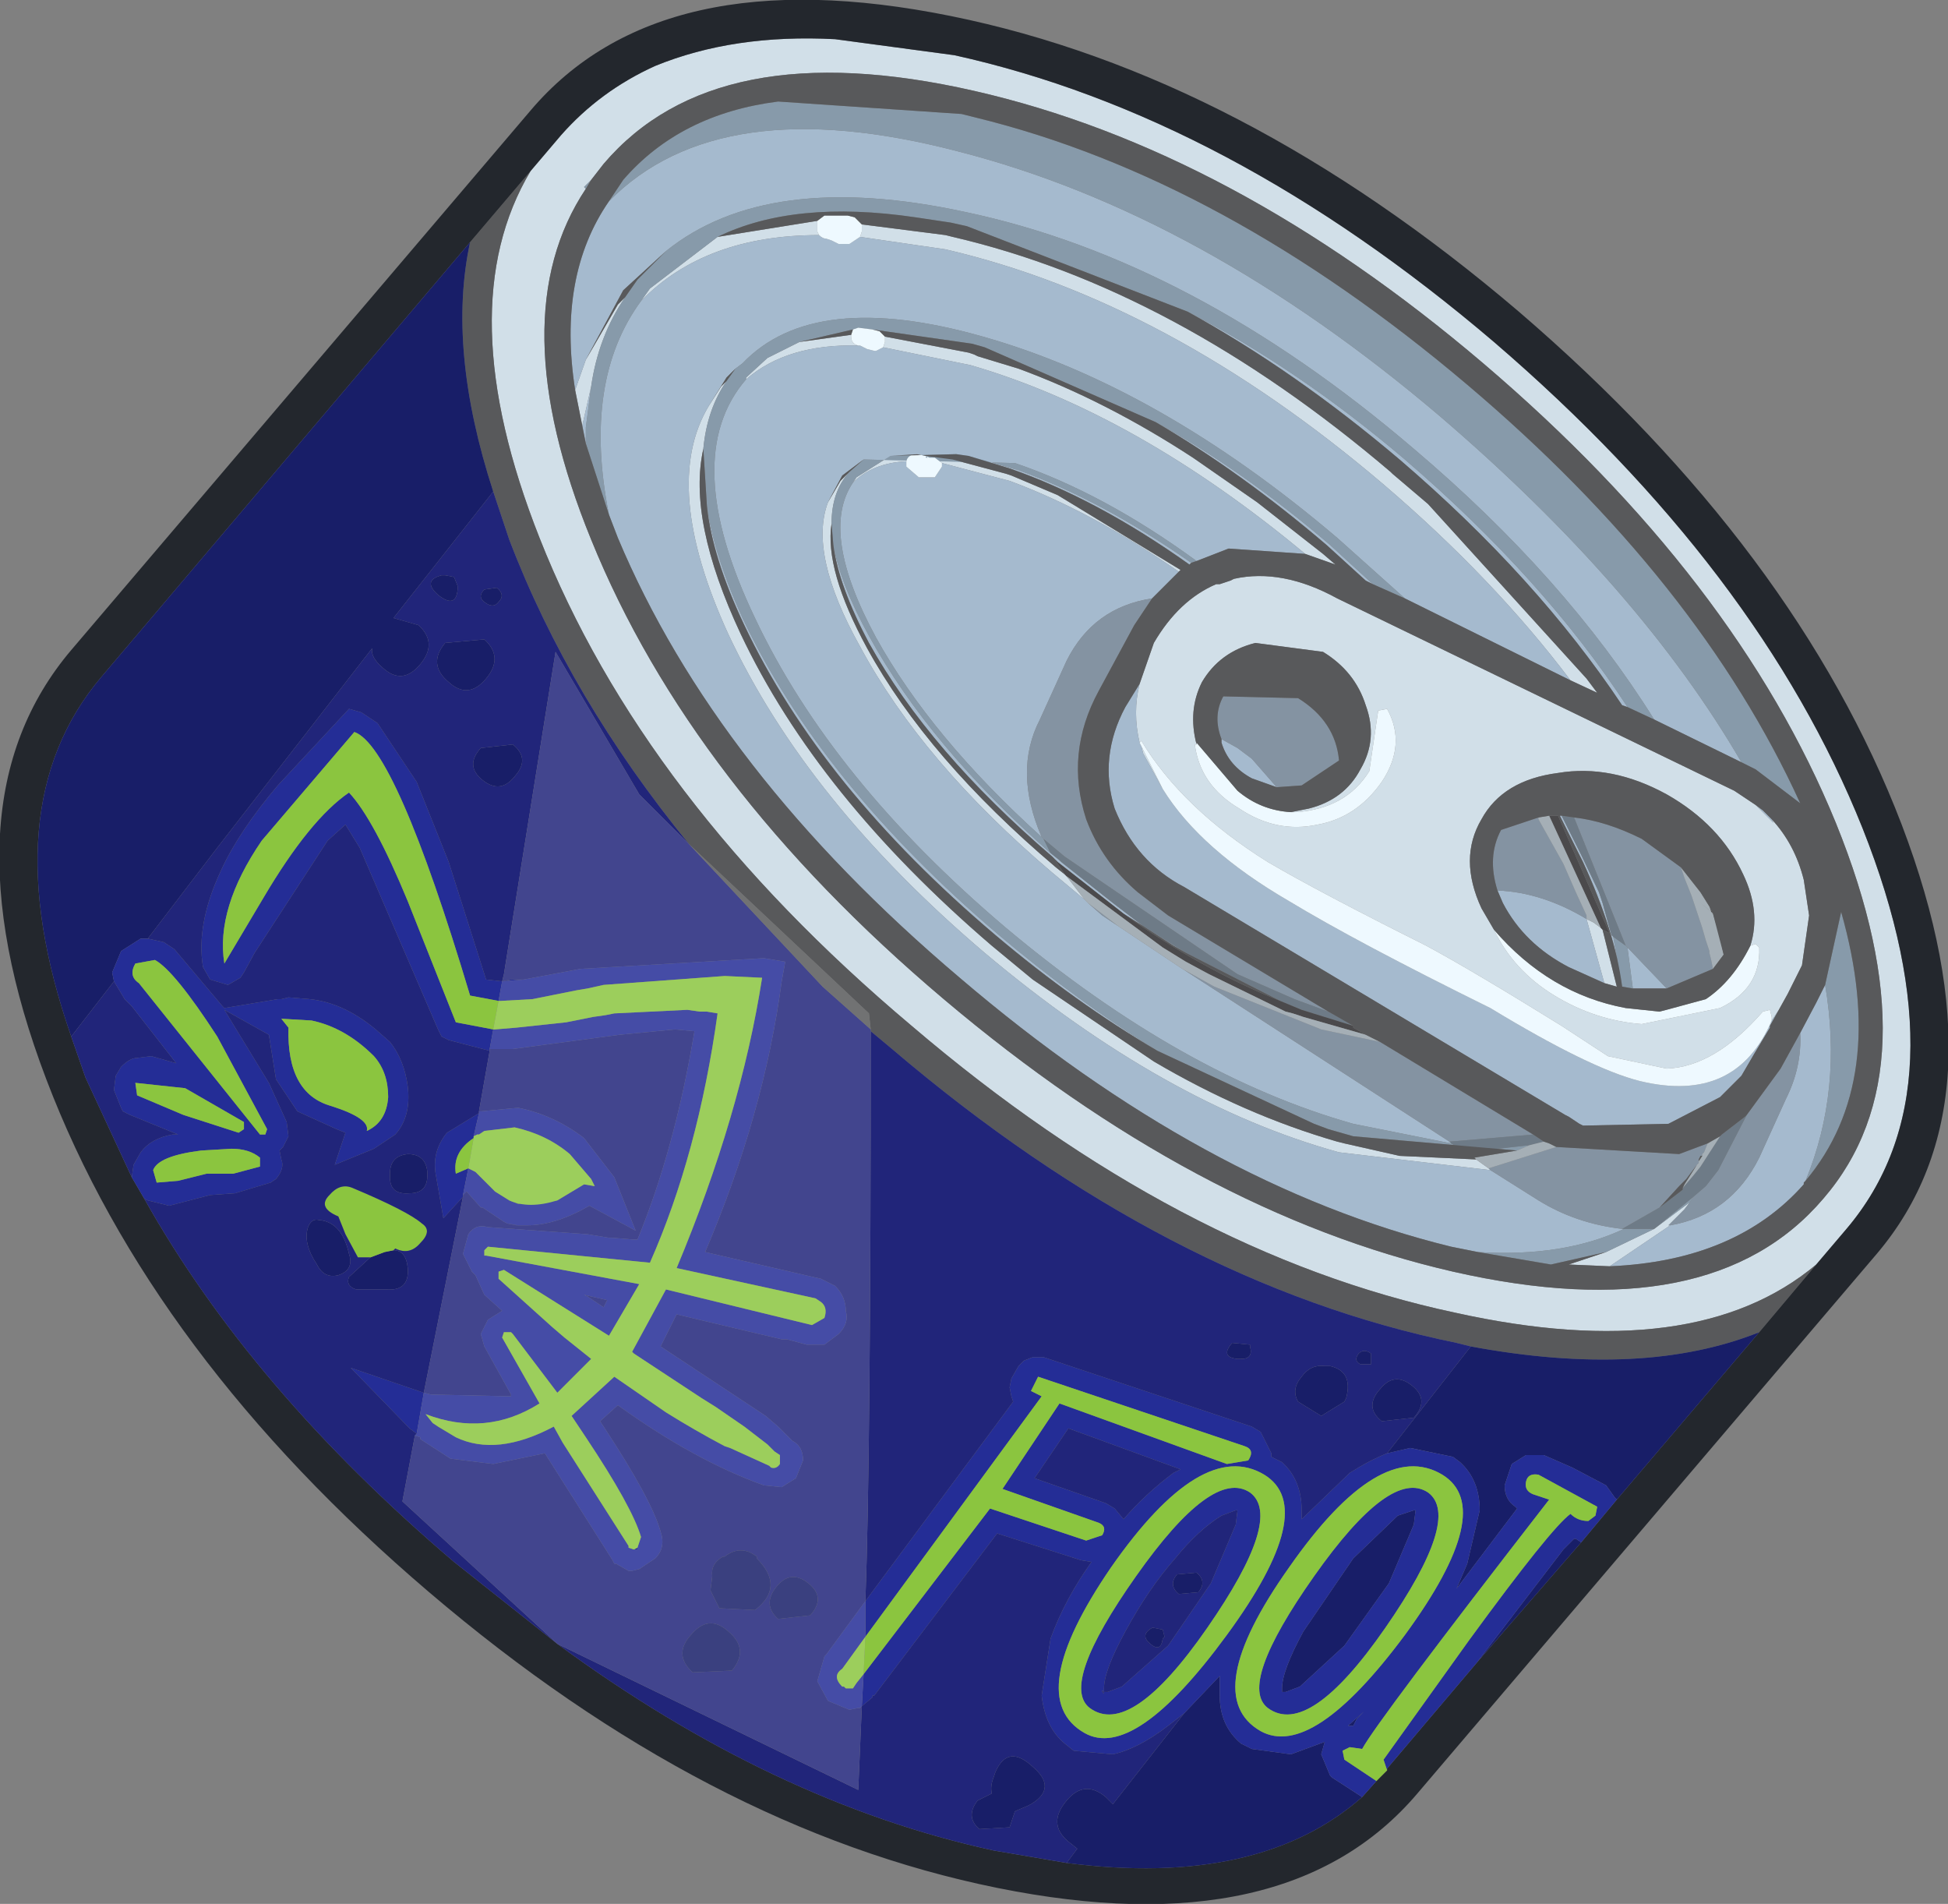
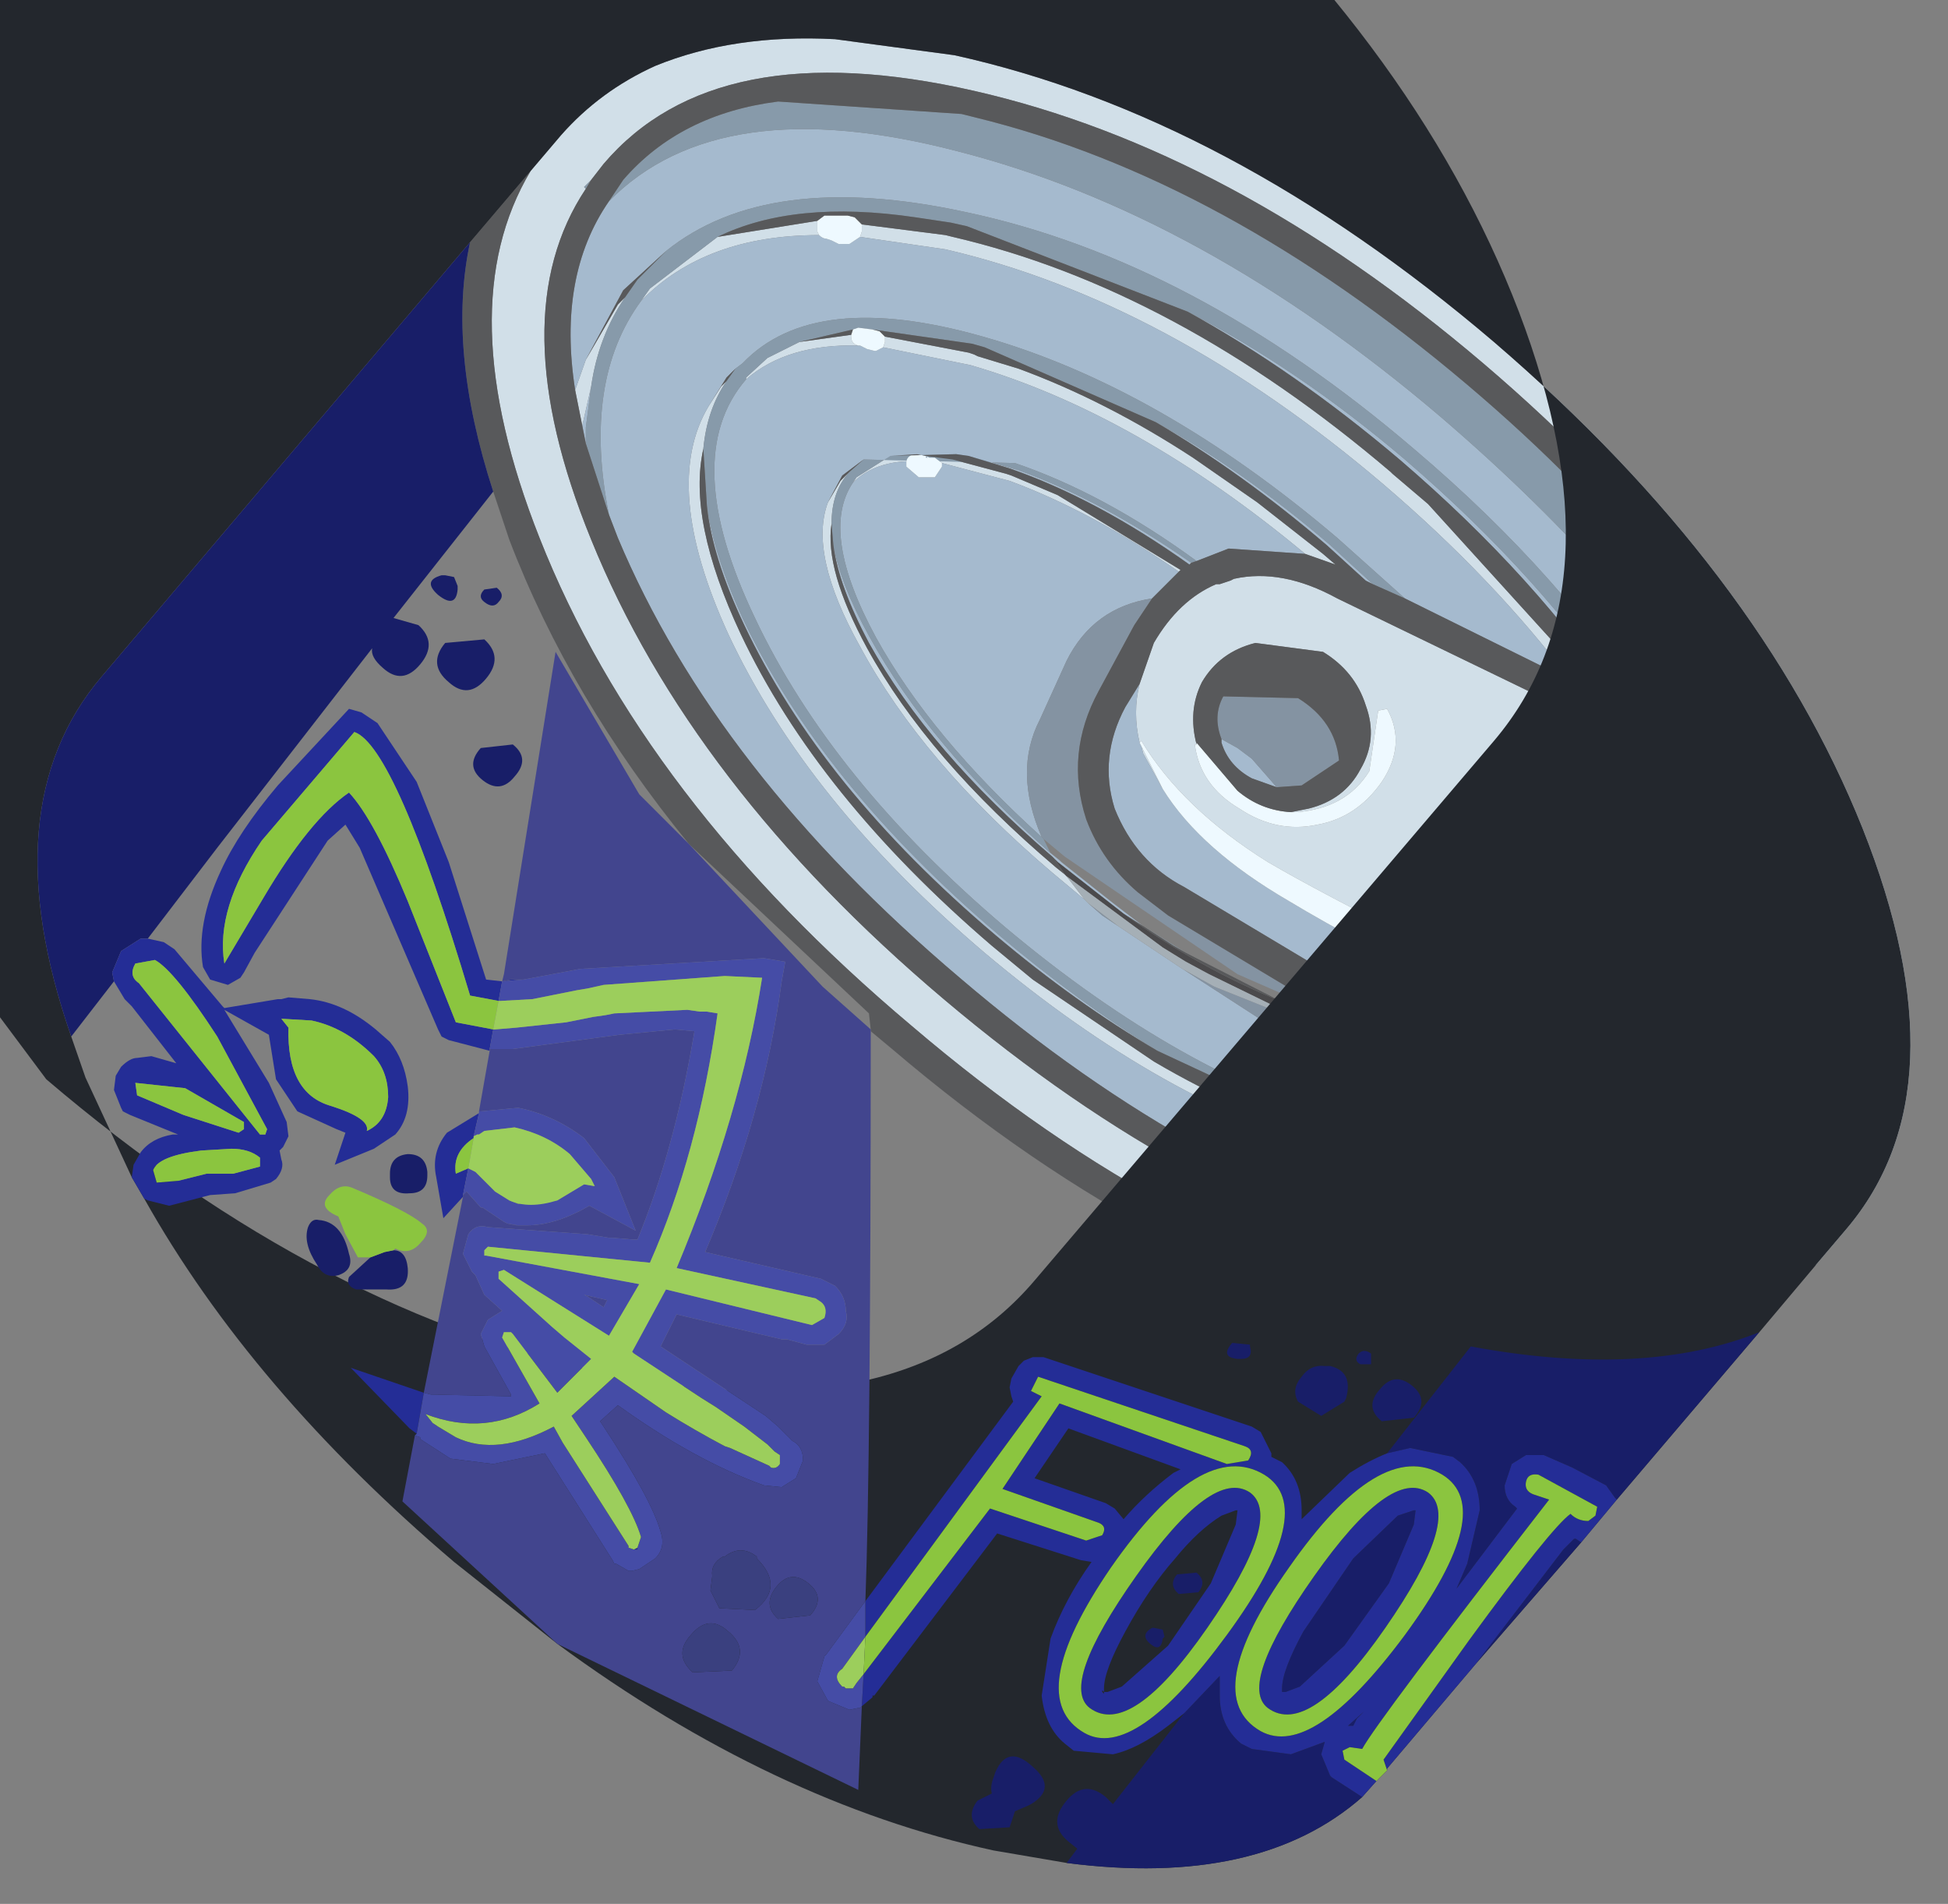
<svg xmlns="http://www.w3.org/2000/svg" version="1.1" id="svg2" viewBox="-27.35 -26.70 54.70 53.45" height="53.45" width="54.70">
  <rect x="-27.35" y="-26.70" width="54.70" height="53.45" fill="#808080" stroke="none" />
  <defs id="defs83" />
  <g style="stroke-linecap: round; stroke-linejoin: round;" id="shape_1">
    <path id="path5" d="M -0.80,-20.10 M -0.80,-20.10 l -2.35,-0.30 l 0.00,0.20 l -0.05,0.15 l 2.40,0.35 q 6.25,1.45 12.30,6.60 q 3.10,2.65 5.25,5.50 l 0.75,0.35 l -0.30,-0.40 l -4.45,-4.90 l -1.00,-0.85 l -0.05,-0.05 q -6.05,-5.15 -12.30,-6.60 l -0.20,-0.05 M -0.15,-16.80 l -2.35,-0.45 l 0.00,0.15 l -0.05,0.15 l 2.45,0.50 q 4.65,1.35 9.40,5.30 l 0.85,0.30 l -0.35,-0.30 l -1.85,-1.45 l -1.80,-1.25 q -2.45,-1.60 -4.90,-2.50 l -1.15,-0.35 l -0.10,-0.05 l -0.15,-0.05 M -1.60,-13.95 l -0.75,0.05 l -0.95,0.60 l -0.10,0.15 q 0.55,-0.55 1.50,-0.60 q 0.05,-0.20 0.30,-0.20 M -0.60,-13.80 l -0.75,-0.10 l 0.00,0.05 l 0.05,0.00 l -0.05,-0.05 l 0.10,0.05 l 0.15,0.00 l 0.20,0.15 l 1.90,0.50 q 2.30,0.85 4.75,2.55 l 0.05,-0.05 l -3.45,-2.10 l -1.30,-0.55 l -0.15,-0.05 l -1.50,-0.40 M 16.70,8.80 l 1.15,0.05 l 1.70,-1.15 l -0.05,0.00 l 0.45,-0.45 l 0.15,-0.20 l -1.00,0.75 l -1.35,0.65 l -1.05,0.35 M -11.20,-15.75 l 0.20,1.00 l 0.25,-1.10 q 0.20,-1.40 0.95,-2.50 l -0.20,0.20 l -0.90,1.55 l -0.30,0.85 M -4.40,-20.50 l -2.80,0.45 l -1.90,1.45 l -0.25,0.35 q 1.80,-1.85 5.00,-1.85 l -0.05,-0.10 l 0.00,-0.30 M 9.40,-4.00 l -0.50,0.10 l 0.15,0.00 q 1.40,-0.10 2.05,-1.15 l 0.25,-1.70 l 0.25,-0.05 q 0.55,1.00 -0.15,2.05 q -0.70,1.00 -1.80,1.20 q -1.15,0.25 -2.20,-0.45 q -1.10,-0.65 -1.25,-1.80 l 0.05,0.00 q -0.25,-0.95 0.15,-1.75 q 0.50,-0.85 1.50,-1.10 l 1.90,0.25 q 0.90,0.55 1.20,1.50 q 0.35,0.95 -0.15,1.80 q -0.45,0.85 -1.45,1.10 M 5.30,-4.55 l -0.60,-1.20 l 0.05,0.20 l 0.55,1.00 M 2.60,-2.10 l -0.05,-0.05 l -0.25,-0.20 q -3.60,-3.05 -5.30,-6.15 q -1.20,-2.20 -1.00,-3.50 q 0.00,-0.90 0.50,-1.45 l -0.25,0.25 l -0.35,0.60 q -0.55,1.45 0.90,4.05 q 1.75,3.25 5.40,6.35 l 0.90,0.75 l -0.50,-0.65 M 18.05,1.00 l -0.40,-1.60 l -0.05,-0.05 l -0.20,-0.15 l -0.20,-0.10 l 0.50,1.80 l 0.35,0.10 M 21.60,-2.15 q 0.50,1.05 0.20,2.00 l 0.15,-0.05 l 0.10,0.10 q 0.05,1.15 -1.10,1.70 l -2.20,0.45 q -1.30,-0.10 -2.45,-0.80 q -1.15,-0.70 -1.70,-1.85 l -0.35,-0.60 q -0.65,-1.40 0.00,-2.50 q 0.60,-1.10 2.15,-1.30 q 1.50,-0.25 3.05,0.60 q 1.50,0.85 2.15,2.25 M 19.45,1.65 l -0.20,0.05 l 1.30,-0.35 l -1.10,0.30 M 20.40,-1.35 l 0.30,0.25 l -0.05,-0.05 l -0.25,-0.20 M -7.60,-14.10 q 0.10,-1.10 0.65,-1.90 l -0.15,0.15 l -0.35,0.55 q -1.35,2.25 0.55,6.40 q 2.20,4.70 7.20,8.95 q 5.05,4.25 9.95,5.60 l 4.25,0.50 l -0.05,-0.05 l -0.35,-0.25 l -2.15,-0.10 l -1.55,-0.35 l -0.20,-0.05 q -2.60,-0.75 -5.15,-2.25 l -3.40,-2.30 l -1.15,-0.95 q -4.90,-4.20 -7.05,-8.75 q -1.50,-3.20 -1.05,-5.20 M 21.95,-4.10 l -0.60,-0.40 l -11.15,-5.40 q -1.55,-0.85 -2.90,-0.55 l -0.10,0.05 l -0.30,0.10 l -0.10,0.00 q -1.05,0.45 -1.75,1.65 l -0.40,1.15 q -0.20,0.80 0.00,1.65 l 0.05,-0.05 q 1.15,1.90 3.55,3.40 q 1.45,0.85 4.45,2.35 q 1.30,0.70 3.80,2.25 l 1.30,0.85 l 1.65,0.35 q 1.35,-0.05 2.70,-1.60 l 0.20,-0.05 l 0.05,0.20 l 0.00,0.10 l 0.20,-0.30 l 0.25,-0.45 l 0.40,-0.80 l 0.20,-1.40 l -0.15,-1.00 q -0.25,-1.00 -0.90,-1.70 l 0.05,0.10 l -0.50,-0.50 M -10.75,-21.65 l 0.35,-0.45 q 3.15,-3.70 10.40,-2.05 q 7.25,1.65 14.30,7.65 q 7.10,6.05 9.90,12.90 q 2.80,6.90 -0.35,10.55 q -3.15,3.70 -10.40,2.05 q -7.20,-1.65 -14.30,-7.65 q -7.10,-6.00 -9.90,-12.90 q -2.55,-6.25 -0.15,-9.85 l -0.05,-0.05 l 0.20,-0.20 M 23.65,8.80 l 0.85,-1.00 q 3.35,-3.95 0.45,-11.25 q -2.90,-7.25 -10.35,-13.65 q -7.45,-6.35 -15.15,-8.05 l -3.35,-0.45 q -2.85,-0.15 -5.05,0.75 q -1.55,0.70 -2.65,1.95 l -0.85,1.00 q -2.30,3.85 0.25,10.30 q 2.90,7.35 10.45,13.70 q 7.50,6.40 15.25,8.05 q 6.75,1.50 10.15,-1.35 M -4.90,-17.10 l -0.90,0.45 l -0.60,0.55 l 0.00,0.05 q 1.15,-1.00 3.15,-0.95 q -0.20,-0.05 -0.20,-0.25 l 0.00,-0.05 l -1.45,0.20 M 20.30,6.00 l 0.05,-0.05 l -0.05,0.05 " style="stroke: none; stroke-opacity: 0.000; stroke-width: 0.00; fill: #D1DFE8; fill-opacity: 1.000; " />
    <path id="path7" d="M -0.80,-20.10 " style="stroke: none; stroke-opacity: 0.000; stroke-width: 0.00; fill: none; fill-opacity: 0.000; " />
    <path id="path9" d="M 12.10,-9.90 M 12.10,-9.90 l 4.65,2.30 q -2.15,-2.85 -5.25,-5.50 q -6.05,-5.15 -12.30,-6.60 l -2.40,-0.35 l -0.30,0.20 l -0.30,0.00 l -0.20,-0.10 l -0.15,-0.05 q -0.10,0.00 -0.20,-0.10 q -3.20,0.00 -5.00,1.85 q -1.65,2.25 -0.90,6.00 l 0.25,0.65 q 2.75,6.55 9.60,12.35 q 6.85,5.85 13.80,7.55 l 0.75,0.15 q 2.40,0.15 4.10,-0.65 l -0.05,0.00 q -1.30,-0.15 -2.35,-0.80 l -1.35,-0.85 l -4.25,-0.50 q -4.90,-1.35 -9.95,-5.60 q -5.00,-4.25 -7.20,-8.95 q -1.90,-4.15 -0.55,-6.40 l 0.50,-0.80 l 0.25,-0.25 l 0.20,-0.15 q 2.00,-2.10 6.75,-0.75 q 4.95,1.40 9.95,5.65 l 1.90,1.70 M 11.00,-10.40 l 0.20,0.10 l -1.20,-1.10 q -2.45,-2.10 -4.90,-3.45 q 2.40,1.40 4.80,3.45 l 1.10,1.00 M 7.15,-11.30 l 2.15,0.15 q -4.75,-3.95 -9.40,-5.30 l -2.45,-0.50 l -0.20,0.10 l -0.05,0.00 l -0.20,-0.05 l -0.20,-0.10 l -0.05,0.00 q -2.00,-0.05 -3.15,0.95 q -1.90,2.20 0.25,6.70 q 2.15,4.55 7.05,8.70 q 4.95,4.15 9.75,5.50 l 2.75,0.55 l -0.05,-0.05 l -7.65,-4.95 l 0.15,0.10 l -1.80,-1.20 l -0.45,-0.30 l -0.40,-0.35 l -0.10,-0.10 l -0.90,-0.75 q -3.65,-3.10 -5.40,-6.35 q -1.45,-2.60 -0.90,-4.05 l 0.40,-0.75 l 0.60,-0.45 l 4.25,0.10 q 2.50,0.85 5.10,2.75 l 0.90,-0.35 M 6.05,-10.85 l 0.05,-0.05 q -2.50,-1.75 -4.85,-2.60 l -1.40,-0.40 l 1.15,0.35 q 2.45,0.85 5.05,2.70 M 5.00,-9.90 l 0.75,-0.75 q -2.45,-1.70 -4.75,-2.55 l -1.90,-0.50 l 0.00,0.10 l -0.20,0.30 l -0.10,0.00 l -0.20,0.00 l -0.15,0.00 l -0.35,-0.30 l 0.00,-0.15 q -0.95,0.05 -1.50,0.60 q -0.95,1.40 0.65,4.35 q 1.55,2.80 4.65,5.60 q -0.80,-1.85 -0.05,-3.30 l 0.75,-1.65 q 0.75,-1.50 2.40,-1.75 M 23.65,1.45 l -0.45,0.85 q 0.05,0.95 -0.40,1.85 l -0.75,1.65 q -0.80,1.60 -2.50,1.90 l -1.70,1.15 q 3.55,-0.15 5.45,-2.30 l 0.00,-0.05 l 0.05,-0.05 q 1.05,-2.55 0.55,-5.50 l -0.25,0.50 M -11.00,-14.75 l 0.10,0.50 l 0.00,-0.45 l 0.15,-1.15 l -0.25,1.10 M -10.25,-21.05 q -1.45,2.10 -0.95,5.30 l 0.30,-0.85 l 1.05,-1.95 l 1.20,-1.10 q 2.85,-2.30 8.40,-1.10 q 6.40,1.35 12.60,6.65 q 4.25,3.60 6.75,7.60 l 2.45,1.20 q -2.85,-4.90 -8.45,-9.70 q -6.70,-5.70 -13.55,-7.45 q -6.70,-1.75 -9.80,1.40 M 18.20,-6.90 l 0.15,0.05 q -2.35,-3.60 -6.25,-6.95 q -3.00,-2.55 -6.10,-4.15 q 3.00,1.65 5.95,4.15 q 3.85,3.30 6.25,6.90 M 4.65,-5.85 q -0.20,-0.85 0.00,-1.65 l -0.40,0.65 q -0.75,1.40 -0.30,2.85 q 0.60,1.50 1.95,2.20 l 10.70,6.40 l 0.10,0.05 l 0.30,0.20 l 0.10,0.05 l 2.40,-0.05 l 1.45,-0.75 l 0.45,-0.45 l 0.10,-0.10 l 0.05,-0.05 l 0.35,-0.60 l 0.45,-0.75 l 0.00,-0.05 l 0.25,-0.45 l -0.20,0.30 q -1.00,2.35 -3.70,1.70 q -1.40,-0.35 -4.20,-2.05 q -3.75,-1.85 -5.65,-3.00 q -2.50,-1.45 -3.55,-3.15 l -0.55,-1.00 l -0.05,-0.20 l -0.05,-0.10 M 22.45,-3.60 l -0.05,-0.10 l -0.05,-0.05 l -0.20,-0.20 l -0.20,-0.15 l 0.50,0.50 M 7.80,-4.85 l 0.70,0.25 l -0.70,-0.80 l -0.40,-0.30 l -0.45,-0.25 l 0.00,0.10 q 0.20,0.65 0.85,1.00 M 2.35,-2.50 l 1.85,1.45 l 0.55,0.35 l -0.85,-0.65 l -1.45,-1.15 l -0.05,-0.05 l -0.25,-0.20 q -3.40,-3.00 -5.10,-6.10 q -0.80,-1.45 -1.00,-2.55 q 0.15,1.15 1.00,2.75 q 1.70,3.05 5.15,6.00 l 0.05,0.05 l 0.10,0.10 M 16.70,0.45 l 1.00,0.45 l -0.50,-1.80 q -1.25,-0.75 -2.50,-0.80 l 0.15,0.35 q 0.60,1.15 1.85,1.80 M 19.25,1.05 l 0.20,0.00 l -1.10,-1.15 l 0.15,1.15 l 0.75,0.00 M 17.10,-2.50 q 0.90,1.95 1.10,3.50 l -0.25,-1.40 l -0.05,-0.05 l -0.25,-0.90 l -0.10,-0.30 l -0.50,-1.05 l -0.25,-0.50 l -0.25,-0.50 l -0.05,-0.10 l -0.05,0.00 l 0.65,1.30 M -6.50,-9.35 q -0.80,-1.75 -1.00,-3.15 q 0.15,1.45 1.05,3.35 q 2.15,4.55 7.05,8.70 q 2.25,1.90 4.55,3.25 q -2.20,-1.35 -4.45,-3.25 q -5.00,-4.25 -7.20,-8.90 " style="stroke: none; stroke-opacity: 0.000; stroke-width: 0.00; fill: #A5BACE; fill-opacity: 1.000; " />
    <path id="path11" d="M 12.10,-9.90 " style="stroke: none; stroke-opacity: 0.000; stroke-width: 0.00; fill: none; fill-opacity: 0.000; " />
    <path id="path13" d="M 11.20,-10.30 M 11.20,-10.30 l 0.90,0.40 l -1.90,-1.70 q -5.00,-4.25 -9.95,-5.65 q -4.75,-1.35 -6.75,0.75 l -0.20,0.15 l -0.25,0.35 q -0.55,0.80 -0.65,1.90 l 0.10,1.60 q 0.20,1.40 1.00,3.15 q 2.20,4.65 7.20,8.90 q 2.25,1.90 4.45,3.25 l 4.40,2.05 l 0.40,0.15 l 0.70,0.20 l 4.60,0.40 l 0.35,-0.15 l -1.80,0.20 l -0.40,-0.25 l -2.75,-0.55 q -4.80,-1.35 -9.75,-5.50 q -4.90,-4.15 -7.05,-8.70 q -2.15,-4.50 -0.25,-6.70 l 0.00,-0.05 l 0.60,-0.55 l 0.90,-0.45 l 1.50,-0.35 l 0.15,-0.05 l 0.40,0.05 l 2.80,0.40 l 0.35,0.10 l 4.80,2.10 q 2.45,1.35 4.90,3.45 l 1.20,1.10 M 6.10,-10.90 l 0.15,-0.05 q -2.60,-1.90 -5.10,-2.75 l -4.25,-0.10 l -0.40,0.35 q -0.50,0.55 -0.50,1.45 l 0.05,0.60 q 0.20,1.10 1.00,2.55 q 1.70,3.10 5.10,6.10 l -0.20,-0.40 l -0.05,-0.05 q -3.10,-2.80 -4.65,-5.60 q -1.60,-2.95 -0.65,-4.35 l 0.10,-0.15 l 0.95,-0.60 l 1.85,-0.05 l 0.35,0.05 l 1.40,0.40 q 2.35,0.85 4.85,2.60 M 24.35,-1.10 l -0.45,2.05 q 0.50,2.95 -0.55,5.50 q 2.35,-2.80 1.00,-7.55 M 16.20,8.80 l 1.55,-0.35 l 1.35,-0.65 l -0.85,0.00 q -1.70,0.80 -4.10,0.65 l 2.05,0.35 M -10.90,-14.25 l 0.65,2.00 q -0.75,-3.75 0.90,-6.00 l 0.25,-0.35 l 1.90,-1.45 q 2.15,-1.05 5.55,-0.55 l 1.00,0.15 l 0.45,0.10 l 6.20,2.40 q 3.10,1.60 6.10,4.15 q 3.90,3.35 6.25,6.95 l 0.75,0.35 q -2.50,-4.00 -6.75,-7.60 q -6.20,-5.30 -12.60,-6.65 q -5.55,-1.20 -8.40,1.10 l -0.80,0.80 l -0.35,0.50 q -0.75,1.10 -0.95,2.50 l -0.15,1.15 l 0.00,0.45 M -9.85,-21.65 l -0.40,0.60 q 3.10,-3.15 9.80,-1.40 q 6.85,1.75 13.55,7.45 q 5.60,4.80 8.45,9.70 l 0.40,0.20 l 1.25,0.95 q -2.85,-6.25 -9.35,-11.75 q -6.85,-5.80 -13.80,-7.50 l -0.40,-0.10 l -5.15,-0.35 q -2.75,0.35 -4.35,2.20 M 5.95,0.05 l -1.20,-0.75 l 0.85,0.55 l 0.35,0.20 M 18.20,1.00 l 0.30,0.05 l -0.15,-1.15 l -0.05,-0.05 l -0.35,-0.25 l 0.25,1.40 M -10.95,-21.45 l 0.05,0.05 l 0.15,-0.25 l -0.20,0.20 M 20.10,7.05 l 0.10,-0.15 l -1.10,0.90 l 1.00,-0.75 " style="stroke: none; stroke-opacity: 0.000; stroke-width: 0.00; fill: #879AAA; fill-opacity: 1.000; " />
    <path id="path15" d="M 11.20,-10.30 " style="stroke: none; stroke-opacity: 0.000; stroke-width: 0.00; fill: none; fill-opacity: 0.000; " />
    <path id="path17" d="M -2.65,-17.40 M -2.65,-17.40 l -0.20,-0.05 l -0.40,-0.05 l -0.15,0.05 l -0.05,0.15 l 0.00,0.05 q 0.00,0.20 0.20,0.25 l 0.05,0.00 l 0.20,0.10 l 0.20,0.05 l 0.05,0.00 l 0.20,-0.10 l 0.05,-0.15 l 0.00,-0.15 l -0.15,-0.15 M -1.35,-13.90 l -0.25,-0.05 q -0.25,0.00 -0.30,0.20 l 0.00,0.15 l 0.35,0.30 l 0.15,0.00 l 0.20,0.00 l 0.10,0.00 l 0.20,-0.30 l 0.00,-0.10 l -0.20,-0.15 l -0.15,0.00 l -0.10,-0.05 l 0.05,0.05 l -0.05,0.00 l 0.00,-0.05 M -4.20,-20.65 l -0.20,0.15 l 0.00,0.30 l 0.05,0.10 q 0.10,0.10 0.20,0.10 l 0.15,0.05 l 0.20,0.10 l 0.30,0.00 l 0.30,-0.20 l 0.05,-0.15 l 0.00,-0.20 l -0.20,-0.20 l -0.20,-0.05 l -0.65,0.00 M 4.70,-5.90 l -0.05,0.05 l 0.05,0.10 l 0.60,1.20 q 1.05,1.70 3.55,3.15 q 1.90,1.15 5.65,3.00 q 2.80,1.70 4.20,2.05 q 2.70,0.65 3.70,-1.70 l 0.00,-0.10 l -0.05,-0.20 l -0.20,0.05 q -1.35,1.55 -2.70,1.60 l -1.65,-0.35 l -1.30,-0.85 q -2.50,-1.55 -3.80,-2.25 q -3.00,-1.50 -4.45,-2.35 q -2.40,-1.50 -3.55,-3.40 M 6.25,-5.85 l 0.00,0.05 l -0.05,0.00 q 0.15,1.15 1.25,1.80 q 1.05,0.70 2.20,0.45 q 1.10,-0.20 1.80,-1.20 q 0.70,-1.05 0.15,-2.05 l -0.25,0.05 l -0.25,1.70 q -0.65,1.05 -2.05,1.15 l -0.15,0.00 q -0.85,-0.05 -1.50,-0.60 l -1.15,-1.35 M 18.30,1.60 q -2.15,-0.40 -3.70,-2.20 q 0.55,1.15 1.70,1.85 q 1.15,0.70 2.45,0.80 l 2.20,-0.45 q 1.15,-0.55 1.10,-1.70 l -0.10,-0.10 l -0.15,0.05 q -0.50,1.00 -1.25,1.50 l -1.30,0.35 l -0.95,-0.10 " style="stroke: none; stroke-opacity: 0.000; stroke-width: 0.00; fill: #EEF9FF; fill-opacity: 1.000; " />
    <path id="path19" d="M -2.65,-17.40 " style="stroke: none; stroke-opacity: 0.000; stroke-width: 0.00; fill: none; fill-opacity: 0.000; " />
    <path id="path21" d="M 4.50,-9.15 M 4.50,-9.15 l 0.50,-0.75 q -1.65,0.25 -2.40,1.75 l -0.75,1.65 q -0.75,1.45 0.05,3.30 l 0.05,0.05 l 0.60,0.50 l 4.85,3.30 l 1.60,0.70 l 0.95,0.35 l -4.50,-2.70 l -0.85,-0.65 q -1.00,-0.85 -1.45,-2.05 q -0.60,-1.85 0.35,-3.60 l 1.00,-1.85 M 15.70,5.15 l -4.30,-2.60 l -1.65,-0.35 l -3.00,-1.20 l -0.45,-0.25 l -0.45,-0.25 l -0.15,-0.10 l 7.65,4.95 l 2.35,-0.20 M 19.80,5.70 l -3.45,-0.20 l -1.90,0.60 l 0.05,0.05 l 1.35,0.85 q 1.05,0.65 2.35,0.80 l 1.05,-0.60 l 0.55,-0.60 l 0.20,-0.20 l 0.30,-0.40 l 0.05,-0.05 l 0.00,-0.05 l 0.00,-0.05 l 0.05,-0.10 l 0.05,0.00 l 0.00,-0.05 l 0.05,-0.05 l 0.10,-0.25 l -0.80,0.30 M 22.65,3.30 l -0.95,1.30 l -0.80,1.55 l -0.35,0.45 l -0.35,0.30 l -0.10,0.15 l -0.15,0.20 l -0.45,0.45 l 0.05,0.00 q 1.70,-0.30 2.50,-1.90 l 0.75,-1.65 q 0.45,-0.90 0.40,-1.85 l -0.55,1.00 M 7.00,-7.15 q -0.30,0.55 -0.05,1.20 l 0.45,0.25 l 0.40,0.30 l 0.70,0.80 l 0.70,-0.05 l 1.05,-0.70 q -0.10,-1.10 -1.15,-1.75 l -2.10,-0.05 M 4.05,-0.70 l -0.85,-0.65 l 0.40,0.35 l 0.45,0.30 M 14.80,-3.40 q -0.40,0.75 -0.10,1.70 q 1.25,0.05 2.50,0.80 l 0.00,-0.10 l -0.30,-0.65 l -0.35,-0.80 l -0.70,-1.25 l 0.00,-0.05 l -1.05,0.35 M 18.75,-3.15 q -1.00,-0.50 -1.90,-0.60 l 1.45,3.60 l 0.05,0.05 l 1.10,1.15 l 1.30,-0.55 l -0.05,-0.25 l -0.05,-0.20 l 0.00,-0.05 l -0.10,-0.30 l -0.10,-0.35 l -0.15,-0.45 l -0.10,-0.30 l -0.05,-0.15 l -0.20,-0.50 l -0.10,-0.30 l -1.10,-0.80 " style="stroke: none; stroke-opacity: 0.000; stroke-width: 0.00; fill: #8493A2; fill-opacity: 1.000; " />
    <path id="path23" d="M 4.50,-9.15 " style="stroke: none; stroke-opacity: 0.000; stroke-width: 0.00; fill: none; fill-opacity: 0.000; " />
-     <path id="path25" d="M 10.65,2.10 M 10.65,2.10 l -0.70,-0.40 l -0.95,-0.35 l -1.60,-0.70 l -4.85,-3.30 l -0.60,-0.50 l 0.20,0.40 l 0.25,0.20 l 0.05,0.05 l 1.45,1.15 l 0.85,0.65 l 1.20,0.75 l 2.45,1.25 l 0.20,0.10 l 0.60,0.25 l 1.45,0.45 M 16.00,5.35 l -0.30,-0.20 l -2.35,0.20 l 0.05,0.05 l 0.40,0.25 l 1.80,-0.20 l 0.40,-0.10 M 21.00,5.15 l -0.05,0.05 l -0.55,0.85 l -0.20,0.25 l -0.30,0.35 l 0.00,0.05 l -0.65,0.50 l -1.05,0.60 l 0.05,0.00 l 0.85,0.00 l 1.10,-0.90 l 0.35,-0.30 l 0.35,-0.45 l 0.80,-1.55 l -0.05,0.05 l -0.65,0.50 M 16.85,-3.75 l -0.35,-0.05 l 0.05,0.10 l 0.25,0.50 l 0.25,0.50 l 0.50,1.05 l 0.10,0.30 l 0.25,0.90 l 0.05,0.05 l 0.35,0.25 l -1.45,-3.60 " style="stroke: none; stroke-opacity: 0.000; stroke-width: 0.00; fill: #6E7B87; fill-opacity: 1.000; " />
    <path id="path27" d="M 10.65,2.10 " style="stroke: none; stroke-opacity: 0.000; stroke-width: 0.00; fill: none; fill-opacity: 0.000; " />
    <path id="path29" d="M 10.65,2.15 M 10.65,2.15 l 0.00,-0.05 l -1.45,-0.45 l -0.60,-0.25 q -2.25,-0.90 -4.40,-2.45 l -1.85,-1.45 l -0.10,-0.10 l 0.30,0.45 l 0.05,0.05 l 2.70,2.00 l 0.65,0.40 l 0.65,0.35 l 2.15,1.05 l 0.20,0.05 l 0.30,0.10 l 1.75,0.50 l -0.35,-0.20 M 16.40,-3.80 l -0.25,0.00 l 1.45,3.15 l 0.05,0.05 l 0.20,0.10 l -1.45,-3.30 M 20.75,-1.05 l -0.10,-0.20 l 0.05,0.15 l 0.05,0.05 l 0.20,0.65 l 0.10,0.50 l -0.30,-1.15 " style="stroke: none; stroke-opacity: 0.000; stroke-width: 0.00; fill: #4B4A4C; fill-opacity: 1.000; " />
    <path id="path31" d="M 10.65,2.15 " style="stroke: none; stroke-opacity: 0.000; stroke-width: 0.00; fill: none; fill-opacity: 0.000; " />
    <path id="path33" d="M 11.40,2.55 M 11.40,2.55 l -0.40,-0.20 l -1.75,-0.50 l -0.30,-0.10 l -0.20,-0.05 l -2.15,-1.05 l -0.65,-0.35 l -0.65,-0.40 l -2.70,-2.00 l 0.50,0.65 l 0.10,0.10 l 0.85,0.65 l 1.80,1.20 l 0.45,0.25 l 0.45,0.25 l 3.00,1.20 l 1.65,0.35 M 16.15,5.40 l -0.15,-0.05 l -0.40,0.10 l -0.35,0.15 l -1.20,0.20 l 0.05,0.05 l 0.35,0.25 l 1.90,-0.60 l -0.20,-0.10 M 20.95,5.20 l -0.35,0.20 l -0.10,0.25 l -0.05,0.05 l 0.00,0.05 l -0.10,0.15 l 0.00,0.05 l -0.05,0.05 l -0.35,0.55 l -0.05,0.10 l 0.30,-0.35 l 0.20,-0.25 l 0.55,-0.85 M 16.15,-3.80 l -0.30,0.05 l 0.00,0.05 l 0.70,1.25 l 0.35,0.80 l 0.30,0.65 l 0.00,0.10 l 0.20,0.10 l 0.20,0.15 l -1.45,-3.15 M 20.40,-1.65 l -0.55,-0.70 l 0.10,0.30 l 0.20,0.50 l 0.05,0.15 l 0.10,0.30 l 0.15,0.45 l 0.10,0.35 l 0.10,0.30 l 0.00,0.05 l 0.05,0.20 l 0.05,0.25 l 0.30,-0.40 l -0.10,-0.50 l -0.20,-0.65 l -0.05,-0.05 l -0.05,-0.15 l -0.25,-0.40 M 20.70,-1.10 l -0.30,-0.25 l 0.25,0.20 l 0.05,0.05 " style="stroke: none; stroke-opacity: 0.000; stroke-width: 0.00; fill: #A5AFB6; fill-opacity: 1.000; " />
    <path id="path35" d="M 11.40,2.55 " style="stroke: none; stroke-opacity: 0.000; stroke-width: 0.00; fill: none; fill-opacity: 0.000; " />
    <path id="path37" d="M 21.35,-4.50 M 21.35,-4.50 l 0.60,0.40 l 0.20,0.15 l 0.20,0.20 l 0.05,0.05 q 0.65,0.70 0.90,1.70 l 0.15,1.00 l -0.20,1.40 l -0.40,0.80 l -0.25,0.45 l -0.25,0.45 l 0.00,0.05 l -0.45,0.75 l -0.35,0.60 l -0.05,0.05 l -0.10,0.10 l -0.45,0.45 l -1.45,0.75 l -2.40,0.05 l -0.10,-0.05 l -0.30,-0.20 l -0.10,-0.05 l -10.70,-6.40 q -1.35,-0.70 -1.95,-2.20 q -0.45,-1.45 0.30,-2.85 l 0.40,-0.65 l 0.40,-1.15 q 0.70,-1.20 1.75,-1.65 l 0.10,0.00 l 0.30,-0.10 l 0.10,-0.05 q 1.35,-0.30 2.90,0.55 l 11.15,5.40 M 2.55,-2.15 l -0.30,-0.45 l -0.05,-0.05 q -3.45,-2.95 -5.15,-6.00 q -0.85,-1.60 -1.00,-2.75 l -0.05,-0.60 q -0.20,1.30 1.00,3.50 q 1.70,3.10 5.30,6.15 l 0.25,0.20 M 4.75,-0.70 l -0.55,-0.35 q 2.15,1.55 4.40,2.45 l -0.20,-0.10 l -2.45,-1.25 l -0.35,-0.20 l -0.85,-0.55 M -3.70,-13.35 l -0.40,0.75 l 0.35,-0.60 l 0.25,-0.25 l 0.40,-0.35 l -0.60,0.45 M -10.40,-22.10 l -0.35,0.45 l -0.15,0.25 q -2.40,3.60 0.15,9.85 q 2.80,6.90 9.90,12.90 q 7.10,6.00 14.30,7.65 q 7.25,1.65 10.40,-2.05 q 3.15,-3.65 0.35,-10.55 q -2.80,-6.85 -9.90,-12.90 q -7.05,-6.00 -14.30,-7.65 q -7.25,-1.65 -10.40,2.05 M -9.45,-18.85 l 0.80,-0.80 l -1.20,1.10 l -1.05,1.95 l 0.90,-1.55 l 0.20,-0.20 l 0.35,-0.50 M -12.20,-11.60 q -2.55,-6.45 -0.25,-10.30 l -1.70,2.00 q -0.65,3.00 0.65,7.00 l 0.45,1.35 q 1.70,4.45 5.05,8.55 l 5.05,4.75 l 0.05,0.45 l 0.00,0.05 l 0.60,0.50 q 7.75,6.60 15.85,8.25 l 0.40,0.10 q 4.85,0.90 8.10,-0.40 l 1.60,-1.90 q -3.40,2.85 -10.15,1.35 q -7.75,-1.65 -15.25,-8.05 q -7.55,-6.35 -10.45,-13.70 M -4.90,-17.10 l 1.45,-0.20 l 0.05,-0.15 l -1.50,0.35 M -6.95,-16.10 l -0.50,0.80 l 0.35,-0.55 l 0.15,-0.15 l 0.25,-0.35 l -0.25,0.25 M -7.50,-12.50 l -0.10,-1.60 q -0.45,2.00 1.05,5.20 q 2.15,4.55 7.05,8.75 l 1.15,0.95 l 3.40,2.30 q 2.55,1.50 5.15,2.25 l 0.20,0.05 l 1.55,0.35 l 2.15,0.10 l -0.05,-0.05 l 1.20,-0.20 l -4.60,-0.40 l -0.70,-0.20 l -0.40,-0.15 l -4.40,-2.05 q -2.30,-1.35 -4.55,-3.25 q -4.90,-4.15 -7.05,-8.70 q -0.90,-1.90 -1.05,-3.35 M 19.95,6.55 l 0.35,-0.55 l -0.30,0.40 l -0.20,0.20 l -0.55,0.60 l 0.65,-0.50 l 0.00,-0.05 l 0.05,-0.10 M -3.15,-20.40 l 2.35,0.30 l 0.20,0.05 q 6.25,1.45 12.30,6.60 l 0.05,0.05 l 1.00,0.85 l 4.45,4.90 l 0.30,0.40 l -0.75,-0.35 l -4.65,-2.30 l -0.90,-0.40 l -0.20,-0.10 l -1.10,-1.00 q -2.40,-2.05 -4.80,-3.45 l -4.80,-2.10 l -0.35,-0.10 l -2.80,-0.40 l 0.20,0.05 l 0.15,0.15 l 2.35,0.45 l 0.15,0.05 l 0.10,0.05 l 1.15,0.35 q 2.45,0.90 4.90,2.50 l 1.80,1.25 l 1.85,1.45 l 0.35,0.30 l -0.85,-0.30 l -2.15,-0.15 l -0.90,0.35 l -0.15,0.05 l -0.05,0.05 q -2.60,-1.85 -5.05,-2.70 l -1.15,-0.35 l -0.35,-0.05 l -1.85,0.05 l 0.75,-0.05 l 0.25,0.05 l 0.75,0.10 l 1.50,0.40 l 0.15,0.05 l 1.30,0.55 l 3.45,2.10 l -0.05,0.05 l -0.75,0.75 l -0.50,0.75 l -1.00,1.85 q -0.95,1.75 -0.35,3.60 q 0.45,1.20 1.45,2.05 l 0.85,0.65 l 4.50,2.70 l 0.70,0.40 l 0.00,0.05 l 0.35,0.20 l 0.40,0.20 l 4.30,2.60 l 0.30,0.20 l 0.15,0.05 l 0.20,0.10 l 3.45,0.20 l 0.80,-0.30 l 0.35,-0.20 l 0.05,-0.05 l 0.65,-0.50 l 0.05,-0.05 l 0.95,-1.30 l 0.55,-1.00 l 0.45,-0.85 l 0.25,-0.50 l 0.45,-2.05 q 1.35,4.75 -1.00,7.55 l -0.05,0.05 l 0.00,0.05 q -1.90,2.15 -5.45,2.30 l -1.15,-0.05 l 1.05,-0.35 l -1.55,0.35 l -2.05,-0.35 l -0.75,-0.15 q -6.95,-1.70 -13.80,-7.55 q -6.85,-5.80 -9.60,-12.35 l -0.25,-0.65 l -0.65,-2.00 l -0.10,-0.50 l -0.20,-1.00 q -0.50,-3.20 0.95,-5.30 l 0.40,-0.60 q 1.60,-1.85 4.35,-2.20 l 5.15,0.35 l 0.40,0.10 q 6.95,1.70 13.80,7.50 q 6.50,5.50 9.35,11.75 l -1.25,-0.95 l -0.40,-0.20 l -2.45,-1.20 l -0.75,-0.35 l -0.15,-0.05 q -2.40,-3.60 -6.25,-6.90 q -2.95,-2.50 -5.95,-4.15 l -6.20,-2.40 l -0.45,-0.10 l -1.00,-0.15 q -3.40,-0.50 -5.55,0.55 l 2.80,-0.45 l 0.20,-0.15 l 0.65,0.00 l 0.20,0.05 l 0.20,0.20 M 8.90,-3.90 l 0.50,-0.10 q 1.00,-0.25 1.45,-1.10 q 0.50,-0.85 0.15,-1.80 q -0.30,-0.95 -1.20,-1.50 l -1.90,-0.25 q -1.00,0.25 -1.50,1.10 q -0.40,0.80 -0.15,1.75 l 0.00,-0.05 l 1.15,1.35 q 0.65,0.55 1.50,0.60 M 6.95,-5.95 q -0.25,-0.65 0.05,-1.20 l 2.10,0.05 q 1.05,0.65 1.15,1.75 l -1.05,0.70 l -0.70,0.05 l -0.70,-0.25 q -0.65,-0.35 -0.85,-1.00 l 0.00,-0.10 M 17.70,0.90 l -1.00,-0.45 q -1.25,-0.65 -1.85,-1.80 l -0.15,-0.35 q -0.30,-0.95 0.10,-1.70 l 1.05,-0.35 l 0.30,-0.05 l 0.25,0.00 l 1.45,3.30 l -0.20,-0.10 l 0.40,1.60 l -0.35,-0.10 M 21.80,-0.15 q 0.30,-0.95 -0.20,-2.00 q -0.65,-1.40 -2.15,-2.25 q -1.55,-0.85 -3.05,-0.60 q -1.55,0.20 -2.15,1.30 q -0.65,1.10 0.00,2.50 l 0.35,0.60 q 1.55,1.80 3.70,2.20 l 0.95,0.10 l 0.20,-0.05 l 1.10,-0.30 q 0.75,-0.50 1.25,-1.50 M 16.50,-3.80 l 0.35,0.05 q 0.90,0.10 1.90,0.60 l 1.10,0.80 l 0.55,0.70 l 0.25,0.40 l 0.10,0.20 l 0.30,1.15 l -0.30,0.40 l -1.30,0.55 l -0.20,0.00 l -0.75,0.00 l -0.30,-0.05 q -0.20,-1.55 -1.10,-3.50 l -0.65,-1.30 l 0.05,0.00 M 20.45,5.75 l -0.05,0.00 l -0.05,0.10 l 0.00,0.05 l 0.10,-0.15 " style="stroke: none; stroke-opacity: 0.000; stroke-width: 0.00; fill: #58595B; fill-opacity: 1.000; " />
    <path id="path39" d="M 21.35,-4.50 " style="stroke: none; stroke-opacity: 0.000; stroke-width: 0.00; fill: none; fill-opacity: 0.000; " />
-     <path id="path41" d="M -26.05,3.60 M -26.05,3.60 q 2.95,7.75 10.75,14.40 q 7.80,6.65 15.95,8.30 q 8.15,1.65 11.80,-2.65 l 12.90,-15.15 q 3.65,-4.30 0.70,-12.05 q -2.95,-7.70 -10.75,-14.40 q -7.80,-6.65 -15.95,-8.30 q -8.15,-1.65 -11.80,2.65 l -12.90,15.15 q -3.65,4.30 -0.70,12.05 M 24.50,7.80 l -0.85,1.00 l -1.60,1.90 l -4.00,4.70 l -1.00,1.20 l -2.95,3.40 l -2.50,2.95 l 0.00,0.05 l -0.30,0.30 l -0.40,0.45 q -2.90,2.55 -8.30,1.85 l -2.05,-0.35 q -6.20,-1.35 -12.25,-5.80 l -2.90,-2.30 q -5.70,-4.85 -8.70,-10.20 l -0.35,-0.60 l -1.30,-2.80 l -0.40,-1.15 q -2.25,-6.45 0.85,-10.10 l 10.35,-12.20 l 1.70,-2.00 l 0.85,-1.00 q 1.10,-1.25 2.65,-1.95 q 2.20,-0.90 5.05,-0.75 l 3.35,0.45 q 7.70,1.70 15.15,8.05 q 7.45,6.40 10.35,13.65 q 2.90,7.30 -0.45,11.25 " style="stroke: none; stroke-opacity: 0.000; stroke-width: 0.00; fill: #23272D; fill-opacity: 1.000; " />
+     <path id="path41" d="M -26.05,3.60 M -26.05,3.60 q 7.80,6.65 15.95,8.30 q 8.15,1.65 11.80,-2.65 l 12.90,-15.15 q 3.65,-4.30 0.70,-12.05 q -2.95,-7.70 -10.75,-14.40 q -7.80,-6.65 -15.95,-8.30 q -8.15,-1.65 -11.80,2.65 l -12.90,15.15 q -3.65,4.30 -0.70,12.05 M 24.50,7.80 l -0.85,1.00 l -1.60,1.90 l -4.00,4.70 l -1.00,1.20 l -2.95,3.40 l -2.50,2.95 l 0.00,0.05 l -0.30,0.30 l -0.40,0.45 q -2.90,2.55 -8.30,1.85 l -2.05,-0.35 q -6.20,-1.35 -12.25,-5.80 l -2.90,-2.30 q -5.70,-4.85 -8.70,-10.20 l -0.35,-0.60 l -1.30,-2.80 l -0.40,-1.15 q -2.25,-6.45 0.85,-10.10 l 10.35,-12.20 l 1.70,-2.00 l 0.85,-1.00 q 1.10,-1.25 2.65,-1.95 q 2.20,-0.90 5.05,-0.75 l 3.35,0.45 q 7.70,1.70 15.15,8.05 q 7.45,6.40 10.35,13.65 q 2.90,7.30 -0.45,11.25 " style="stroke: none; stroke-opacity: 0.000; stroke-width: 0.00; fill: #23272D; fill-opacity: 1.000; " />
    <path id="path43" d="M -26.05,3.60 " style="stroke: none; stroke-opacity: 0.000; stroke-width: 0.00; fill: none; fill-opacity: 0.000; " />
    <path id="path45" d="M 18.05,15.40 M 18.05,15.40 l 4.00,-4.70 q -3.25,1.30 -8.10,0.40 l -2.35,3.00 l 0.65,-0.15 l 1.20,0.25 l 0.20,0.15 q 0.55,0.50 0.55,1.35 l -0.35,1.50 l -0.30,0.70 l 1.70,-2.25 l -0.05,-0.05 q -0.30,-0.20 -0.30,-0.60 l 0.20,-0.60 l 0.40,-0.25 l 0.50,0.00 l 0.80,0.35 l 0.95,0.50 l 0.25,0.35 l 0.05,0.05 M 14.10,20.00 l 2.95,-3.40 l -0.15,-0.10 l -0.05,0.00 l -0.30,0.30 l -2.45,3.20 M 2.60,25.60 q 5.40,0.70 8.30,-1.85 l -0.85,-0.55 l -0.05,-0.05 l -0.25,-0.60 l 0.10,-0.35 l -0.95,0.35 l -1.10,-0.15 l -0.30,-0.15 q -0.60,-0.50 -0.60,-1.35 l 0.00,-0.55 l -1.00,1.05 l -2.00,2.55 l -0.20,-0.20 q -0.60,-0.50 -1.10,0.10 q -0.55,0.65 0.05,1.15 l 0.25,0.20 l -0.30,0.40 M -24.50,-7.70 q -3.10,3.65 -0.85,10.10 l 1.20,-1.55 l -0.05,-0.25 l 0.25,-0.60 l 0.55,-0.35 l 0.20,0.00 l 1.95,-2.55 l 4.35,-5.60 q -0.05,0.25 0.30,0.55 q 0.55,0.50 1.05,-0.10 q 0.50,-0.60 -0.05,-1.10 l -0.70,-0.20 l 2.80,-3.55 q -1.30,-4.00 -0.65,-7.00 l -10.35,12.20 M 9.25,19.10 q -0.60,1.10 -0.60,1.60 l 0.00,0.10 l 0.10,0.00 l 0.40,-0.15 l 1.25,-1.15 l 1.25,-1.75 l 0.70,-1.65 l 0.05,-0.40 l -0.05,0.00 l -0.45,0.15 l -1.25,1.20 l -1.40,2.05 M 10.65,21.75 l 0.10,-0.20 l 0.20,-0.20 l -0.45,0.40 l 0.15,0.00 M -14.85,-10.55 l -0.10,0.00 q -0.55,0.15 -0.10,0.55 q 0.50,0.40 0.55,-0.15 l 0.00,-0.10 l -0.10,-0.25 l -0.25,-0.05 M -13.75,-9.80 q 0.25,0.20 0.40,0.00 q 0.20,-0.20 -0.05,-0.40 l -0.35,0.05 q -0.20,0.20 0.00,0.35 M -14.75,-7.55 q 0.55,0.50 1.05,-0.10 q 0.50,-0.60 -0.05,-1.10 l -1.10,0.10 q -0.50,0.60 0.10,1.10 M -13.80,-4.80 q 0.50,0.40 0.90,-0.10 q 0.45,-0.50 -0.05,-0.90 l -0.90,0.10 q -0.45,0.50 0.05,0.90 M -16.40,6.25 l 0.00,0.10 q 0.00,0.50 0.55,0.45 q 0.50,0.00 0.50,-0.50 l 0.00,-0.10 q -0.05,-0.50 -0.55,-0.50 q -0.50,0.05 -0.50,0.55 M -16.95,8.60 l -0.60,0.55 q -0.10,0.25 0.20,0.35 l 0.85,0.00 q 0.65,0.05 0.60,-0.60 q -0.05,-0.50 -0.40,-0.50 l -0.25,0.05 l -0.40,0.15 M -18.70,7.75 q -0.15,0.45 0.25,1.05 q 0.20,0.40 0.60,0.30 q 0.45,-0.15 0.30,-0.60 q -0.20,-0.90 -0.85,-0.95 q -0.20,-0.05 -0.30,0.20 M 10.85,11.60 l 0.30,0.00 l 0.00,-0.30 q -0.20,-0.15 -0.35,0.00 q -0.15,0.20 0.05,0.30 M 11.45,13.20 l 0.90,-0.10 q 0.45,-0.50 -0.05,-0.90 q -0.50,-0.40 -0.90,0.10 q -0.45,0.50 0.05,0.90 M 10.40,12.65 l 0.05,-0.10 q 0.20,-0.75 -0.45,-0.90 l -0.15,0.00 q -0.40,-0.05 -0.65,0.30 q -0.30,0.35 -0.10,0.70 l 0.65,0.40 l 0.65,-0.40 M 7.40,11.45 l 0.10,0.00 q 0.35,0.00 0.25,-0.35 l 0.00,-0.05 l -0.50,-0.05 q -0.35,0.40 0.15,0.45 M 5.75,18.05 l 0.55,-0.05 q 0.25,-0.30 -0.05,-0.55 l -0.55,0.05 q -0.25,0.30 0.05,0.55 M 5.05,19.00 l -0.05,0.00 q -0.35,0.20 -0.05,0.45 q 0.30,0.25 0.35,-0.15 l 0.05,-0.05 l -0.05,-0.20 l -0.25,-0.05 M 0.60,23.05 l -0.05,0.15 q -0.10,0.25 -0.05,0.45 l -0.40,0.20 q -0.35,0.45 0.05,0.80 l 0.85,-0.05 l 0.15,-0.45 l 0.35,-0.15 l 0.10,-0.05 q 0.75,-0.45 0.05,-1.05 q -0.70,-0.65 -1.05,0.15 " style="stroke: none; stroke-opacity: 0.000; stroke-width: 0.00; fill: #181E68; fill-opacity: 1.000; " />
    <path id="path47" d="M 18.05,15.40 " style="stroke: none; stroke-opacity: 0.000; stroke-width: 0.00; fill: none; fill-opacity: 0.000; " />
    <path id="path49" d="M 17.05,16.60 M 17.05,16.60 l 1.00,-1.20 l -0.05,-0.05 l -0.25,-0.35 l -0.95,-0.50 l -0.80,-0.35 l -0.50,0.00 l -0.40,0.25 l -0.20,0.60 q 0.00,0.40 0.30,0.60 l 0.05,0.05 l -1.70,2.25 l 0.30,-0.70 l 0.35,-1.50 q 0.00,-0.85 -0.55,-1.35 l -0.20,-0.15 l -1.20,-0.25 l -0.65,0.15 q -0.50,0.20 -1.05,0.55 l -1.35,1.30 l 0.00,-0.25 q 0.00,-0.85 -0.55,-1.35 l -0.20,-0.10 l -0.10,-0.05 l 0.00,-0.10 l -0.30,-0.60 l -0.25,-0.15 l -5.85,-1.95 l -0.30,0.00 l -0.25,0.10 l -0.15,0.15 l -0.20,0.35 l -0.05,0.25 l 0.05,0.25 l 0.05,0.15 l -4.15,5.60 l 0.00,1.00 l 4.95,-6.75 l -0.30,-0.15 l 0.20,-0.40 l 5.80,1.95 q 0.30,0.10 0.10,0.40 l -0.60,0.10 l -4.70,-1.70 l -1.60,2.40 l 2.70,0.95 q 0.25,0.10 0.10,0.35 l -0.45,0.15 l -2.70,-0.90 l -3.55,4.65 l -0.05,0.90 l 0.30,-0.25 l 0.00,-0.05 l 0.05,0.00 l 3.45,-4.55 l 2.35,0.75 l 0.30,0.05 q -0.75,1.05 -1.15,2.15 l -0.25,1.60 q 0.10,0.90 0.65,1.35 l 0.25,0.20 l 1.10,0.10 q 0.70,-0.15 1.55,-0.80 l 0.45,-0.35 l 1.00,-1.05 l 0.00,0.55 q 0.00,0.85 0.60,1.35 l 0.30,0.15 l 1.10,0.15 l 0.95,-0.35 l -0.10,0.35 l 0.25,0.60 l 0.05,0.05 l 0.85,0.55 l 0.40,-0.45 l -0.90,-0.60 l -0.05,-0.25 l 0.20,-0.10 l 0.35,0.05 q 0.40,-0.75 5.25,-7.00 l -0.45,-0.15 q -0.25,-0.10 -0.20,-0.35 q 0.05,-0.25 0.35,-0.20 l 1.65,0.90 l -0.05,0.25 l -0.20,0.15 q -0.30,0.00 -0.50,-0.20 q -0.55,0.40 -2.85,3.55 l -2.40,3.35 l 0.10,0.30 l 0.00,-0.05 l 2.50,-2.95 l 2.45,-3.20 l 0.30,-0.30 l 0.05,0.00 l 0.15,0.10 M -23.65,6.35 l 0.35,0.60 l 0.10,0.05 l 0.60,0.15 l 1.15,-0.30 l 0.70,-0.05 l 1.00,-0.30 l 0.15,-0.10 q 0.25,-0.30 0.15,-0.55 l -0.05,-0.25 l 0.10,-0.10 l 0.15,-0.30 l -0.05,-0.40 l -0.50,-1.10 l -1.25,-2.05 l 1.25,0.70 l 0.20,1.25 l 0.60,0.90 l 1.10,0.50 l 0.25,0.10 l -0.30,0.90 l 1.10,-0.45 l 0.60,-0.40 q 0.45,-0.50 0.35,-1.35 q -0.10,-0.75 -0.50,-1.25 l -0.40,-0.35 q -0.90,-0.75 -1.85,-0.85 l -0.60,-0.05 l -0.20,0.05 l -0.10,0.00 l -1.50,0.25 l -0.05,-0.05 l -1.35,-1.60 l -0.30,-0.20 l -0.45,-0.10 l -0.20,0.00 l -0.55,0.35 l -0.25,0.60 l 0.05,0.25 l 0.30,0.50 l 0.20,0.20 l 1.25,1.60 l -0.70,-0.20 l -0.40,0.05 q -0.20,0.00 -0.45,0.25 l -0.15,0.25 l -0.05,0.40 l 0.20,0.50 l 0.05,0.10 l 0.20,0.10 l 1.35,0.55 l -0.15,0.00 q -0.60,0.10 -0.90,0.50 l -0.20,0.35 l -0.05,0.35 M -13.25,0.85 l 0.60,-0.05 l -0.35,0.00 l -0.25,0.05 l -0.45,-0.05 l -1.05,-3.30 l -0.90,-2.25 l -1.10,-1.65 l -0.45,-0.30 l -0.35,-0.10 l -2.00,2.15 q -1.10,1.30 -1.60,2.40 q -0.70,1.50 -0.50,2.70 l 0.20,0.35 l 0.50,0.15 l 0.35,-0.20 l 0.10,-0.15 l 0.30,-0.55 l 2.05,-3.15 l 0.50,-0.45 l 0.40,0.65 l 2.20,5.10 l 0.10,0.20 l 0.20,0.10 l 1.15,0.30 l 0.00,-0.05 l 0.10,-0.55 l -1.05,-0.20 l -1.35,-3.40 q -0.95,-2.30 -1.65,-3.05 q -1.10,0.75 -2.40,2.95 l -1.10,1.85 q -0.25,-1.55 1.05,-3.45 l 2.60,-3.05 q 1.15,0.40 3.25,7.40 l 0.80,0.15 l 0.10,-0.55 M -9.45,16.75 l -0.10,0.05 l 0.10,0.00 l 0.00,-0.05 M -15.65,13.55 l 0.20,-1.15 l -2.05,-0.70 l 1.65,1.70 l 0.20,0.15 M -14.05,5.20 l 0.15,-0.65 l -0.90,0.55 q -0.45,0.55 -0.30,1.25 l 0.20,1.15 l 0.55,-0.60 l 0.00,-0.05 l 0.15,-0.75 l -0.35,0.15 q -0.10,-0.60 0.50,-1.00 l 0.00,-0.05 M -12.80,7.70 l -0.30,-0.05 l 0.25,0.05 l 0.05,0.00 M -18.60,1.95 q 0.95,0.20 1.75,1.00 q 0.40,0.45 0.40,1.15 q -0.05,0.70 -0.60,0.95 q 0.10,-0.35 -1.00,-0.70 q -1.25,-0.35 -1.20,-2.20 l -0.20,-0.25 l 0.85,0.05 M -21.25,2.40 l 1.40,2.60 l -0.05,0.15 l -0.15,0.00 l -3.40,-4.25 q -0.30,-0.20 -0.10,-0.55 l 0.55,-0.10 q 0.55,0.30 1.75,2.15 M -20.85,5.55 q 0.50,0.00 0.80,0.25 l 0.00,0.25 l -0.75,0.20 l -0.75,0.00 l -0.80,0.20 l -0.60,0.05 l -0.10,-0.35 q 0.15,-0.40 1.35,-0.55 l 0.85,-0.05 M -22.15,3.85 l 1.65,0.95 l 0.00,0.20 l -0.15,0.10 l -1.55,-0.50 l -1.30,-0.55 l -0.05,-0.35 l 1.40,0.15 M 3.85,17.30 q 2.55,-3.65 4.30,-2.60 q 1.55,0.95 -1.05,4.50 q -2.60,3.55 -4.00,2.75 q -1.75,-1.00 0.75,-4.65 M 9.55,17.55 q -2.15,3.05 -1.30,3.70 q 1.15,0.85 3.30,-2.25 q 2.15,-3.10 1.20,-3.80 q -1.05,-0.70 -3.20,2.35 M 8.85,17.30 q 2.55,-3.65 4.30,-2.60 q 1.55,0.95 -1.05,4.50 q -2.60,3.50 -4.05,2.70 q -1.75,-1.00 0.80,-4.60 M 4.55,17.55 q -2.15,3.05 -1.30,3.70 q 1.15,0.85 3.30,-2.25 q 2.15,-3.10 1.20,-3.80 q -1.05,-0.70 -3.20,2.35 M 3.70,15.50 l -2.00,-0.70 l 0.95,-1.40 l 3.15,1.15 l -0.20,0.10 q -0.80,0.60 -1.40,1.30 l -0.25,-0.30 l -0.25,-0.15 M 3.65,20.80 l 0.00,-0.10 q 0.00,-0.50 0.60,-1.60 q 0.65,-1.20 1.40,-2.05 q 0.65,-0.80 1.30,-1.20 l 0.40,-0.15 l 0.05,0.00 l -0.05,0.40 l -0.70,1.65 l -1.20,1.75 l -1.30,1.15 l -0.40,0.15 l -0.10,0.00 l 0.00,0.05 l -0.05,-0.05 l 0.00,-0.05 l 0.05,0.05 M 8.65,20.70 q 0.00,-0.50 0.60,-1.60 l 1.40,-2.05 l 1.25,-1.20 l 0.45,-0.15 l 0.05,0.00 l -0.05,0.40 l -0.70,1.65 l -1.25,1.75 l -1.25,1.15 l -0.40,0.15 l -0.10,0.00 l 0.00,-0.10 M 10.75,21.55 l -0.10,0.20 l -0.15,0.00 l 0.45,-0.40 l -0.20,0.20 " style="stroke: none; stroke-opacity: 0.000; stroke-width: 0.00; fill: #242D96; fill-opacity: 1.000; " />
    <path id="path51" d="M 17.05,16.60 " style="stroke: none; stroke-opacity: 0.000; stroke-width: 0.00; fill: none; fill-opacity: 0.000; " />
    <path id="path53" d="M 11.30,23.30 M 11.30,23.30 l 0.30,-0.30 l -0.10,-0.30 l 2.40,-3.35 q 2.30,-3.15 2.85,-3.55 q 0.20,0.20 0.50,0.20 l 0.20,-0.15 l 0.05,-0.25 l -1.65,-0.90 q -0.30,-0.05 -0.35,0.20 q -0.05,0.25 0.20,0.35 l 0.45,0.15 q -4.85,6.25 -5.25,7.00 l -0.35,-0.05 l -0.20,0.10 l 0.05,0.25 l 0.90,0.60 M -14.55,2.00 l 1.05,0.20 l 0.15,-0.80 l -0.80,-0.15 q -2.10,-7.00 -3.25,-7.40 l -2.60,3.05 q -1.30,1.90 -1.05,3.45 l 1.10,-1.85 q 1.30,-2.20 2.40,-2.95 q 0.70,0.75 1.65,3.05 l 1.35,3.40 M 1.90,12.50 l -4.95,6.75 l -0.05,1.05 l 3.55,-4.65 l 2.70,0.90 l 0.45,-0.15 q 0.15,-0.25 -0.10,-0.35 l -2.70,-0.95 l 1.60,-2.40 l 4.70,1.70 l 0.60,-0.10 q 0.20,-0.30 -0.10,-0.40 l -5.80,-1.95 l -0.20,0.40 l 0.30,0.15 M -12.80,7.10 l 1.10,-0.10 q -0.80,0.25 -1.35,0.00 l 0.25,0.10 M -14.20,6.10 l 0.15,-0.85 q -0.60,0.40 -0.50,1.00 l 0.35,-0.15 M -16.55,8.45 l 0.25,-0.05 l 0.05,-0.05 q 0.40,0.20 0.70,-0.15 q 0.35,-0.35 0.05,-0.55 q -0.40,-0.35 -1.95,-1.00 q -0.35,-0.15 -0.65,0.20 q -0.35,0.35 0.25,0.60 l 0.20,0.50 l 0.35,0.65 l 0.35,0.00 l 0.40,-0.15 M -16.85,2.95 q -0.80,-0.80 -1.75,-1.00 l -0.85,-0.05 l 0.20,0.25 q -0.05,1.85 1.20,2.20 q 1.10,0.35 1.00,0.70 q 0.55,-0.25 0.60,-0.95 q 0.00,-0.70 -0.40,-1.15 M -19.85,5.00 l -1.40,-2.60 q -1.20,-1.85 -1.75,-2.15 l -0.55,0.10 q -0.20,0.35 0.10,0.55 l 3.40,4.25 l 0.15,0.00 l 0.05,-0.15 M -20.05,5.80 q -0.30,-0.25 -0.80,-0.25 l -0.85,0.05 q -1.20,0.15 -1.35,0.55 l 0.10,0.35 l 0.60,-0.05 l 0.80,-0.20 l 0.75,0.00 l 0.75,-0.20 l 0.00,-0.25 M -20.50,4.80 l -1.65,-0.95 l -1.40,-0.15 l 0.05,0.35 l 1.30,0.55 l 1.55,0.50 l 0.15,-0.10 l 0.00,-0.20 M 8.15,14.70 q -1.75,-1.05 -4.30,2.60 q -2.50,3.65 -0.75,4.65 q 1.40,0.80 4.00,-2.75 q 2.60,-3.55 1.05,-4.50 M 8.25,21.25 q -0.85,-0.65 1.30,-3.70 q 2.15,-3.05 3.20,-2.35 q 0.95,0.70 -1.20,3.80 q -2.15,3.10 -3.30,2.25 M 13.15,14.70 q -1.75,-1.05 -4.30,2.60 q -2.55,3.60 -0.80,4.60 q 1.45,0.80 4.05,-2.70 q 2.60,-3.55 1.05,-4.50 M 3.25,21.25 q -0.85,-0.65 1.30,-3.70 q 2.15,-3.05 3.20,-2.35 q 0.95,0.70 -1.20,3.80 q -2.15,3.10 -3.30,2.25 " style="stroke: none; stroke-opacity: 0.000; stroke-width: 0.00; fill: #8BC53F; fill-opacity: 1.000; " />
    <path id="path55" d="M 11.30,23.30 " style="stroke: none; stroke-opacity: 0.000; stroke-width: 0.00; fill: none; fill-opacity: 0.000; " />
-     <path id="path57" d="M 0.55,25.25 M 0.55,25.25 l 2.05,0.35 l 0.30,-0.40 l -0.25,-0.20 q -0.60,-0.50 -0.05,-1.15 q 0.50,-0.60 1.10,-0.10 l 0.20,0.20 l 2.00,-2.55 l -0.45,0.35 q -0.85,0.65 -1.55,0.80 l -1.10,-0.10 l -0.25,-0.20 q -0.55,-0.45 -0.65,-1.35 l 0.25,-1.60 q 0.40,-1.10 1.15,-2.15 l -0.30,-0.05 l -2.35,-0.75 l -3.45,4.55 l -0.05,0.00 l 0.00,0.05 l -0.30,0.25 l -0.10,2.35 l -8.45,-4.10 q 6.05,4.45 12.25,5.80 M -14.60,17.15 l 2.90,2.30 l -4.35,-4.00 l 0.35,-1.85 l 0.05,-0.05 l -0.20,-0.15 l -1.65,-1.70 l 2.05,0.70 l 1.10,-5.50 l -0.55,0.60 l -0.20,-1.15 q -0.15,-0.70 0.30,-1.25 l 0.90,-0.55 l 0.00,-0.05 l 0.30,-1.70 l -1.15,-0.30 l -0.20,-0.10 l -0.10,-0.20 l -2.20,-5.10 l -0.40,-0.65 l -0.50,0.45 l -2.05,3.15 l -0.30,0.55 l -0.10,0.15 l -0.35,0.20 l -0.50,-0.15 l -0.20,-0.35 q -0.20,-1.20 0.50,-2.70 q 0.50,-1.10 1.60,-2.40 l 2.00,-2.15 l 0.35,0.10 l 0.45,0.30 l 1.10,1.65 l 0.90,2.25 l 1.05,3.30 l 0.45,0.05 l 0.05,-0.20 l 1.45,-9.05 l 2.35,4.00 l 1.40,1.40 q -3.35,-4.10 -5.05,-8.55 l -0.45,-1.35 l -2.80,3.55 l 0.70,0.20 q 0.55,0.50 0.05,1.10 q -0.50,0.60 -1.05,0.10 q -0.35,-0.30 -0.30,-0.55 l -4.35,5.60 l -1.95,2.55 l 0.45,0.10 l 0.30,0.20 l 1.35,1.60 l 0.05,0.05 l 1.50,-0.25 l 0.10,0.00 l 0.20,-0.05 l 0.60,0.05 q 0.95,0.10 1.85,0.85 l 0.40,0.35 q 0.40,0.50 0.50,1.25 q 0.10,0.85 -0.35,1.35 l -0.60,0.40 l -1.10,0.45 l 0.30,-0.90 l -0.25,-0.10 l -1.10,-0.50 l -0.60,-0.90 l -0.20,-1.25 l -1.25,-0.70 l 1.25,2.05 l 0.50,1.10 l 0.05,0.40 l -0.15,0.30 l -0.10,0.10 l 0.05,0.25 q 0.10,0.25 -0.15,0.55 l -0.15,0.10 l -1.00,0.30 l -0.70,0.05 l -1.15,0.30 l -0.60,-0.15 l -0.10,-0.05 q 3.00,5.35 8.70,10.20 M -24.95,3.55 l 1.30,2.80 l 0.05,-0.35 l 0.20,-0.35 q 0.30,-0.40 0.90,-0.50 l 0.15,0.00 l -1.35,-0.55 l -0.20,-0.10 l -0.05,-0.10 l -0.20,-0.50 l 0.05,-0.40 l 0.15,-0.25 q 0.25,-0.25 0.45,-0.25 l 0.40,-0.05 l 0.70,0.20 l -1.25,-1.60 l -0.20,-0.20 l -0.30,-0.50 l -1.20,1.55 l 0.40,1.15 M -14.95,-10.55 l 0.10,0.00 l 0.25,0.05 l 0.10,0.25 l 0.00,0.10 q -0.05,0.55 -0.55,0.15 q -0.45,-0.40 0.10,-0.55 M -13.35,-9.80 q -0.15,0.20 -0.40,0.00 q -0.20,-0.15 0.00,-0.35 l 0.35,-0.05 q 0.25,0.20 0.05,0.40 M -13.70,-7.65 q -0.50,0.60 -1.05,0.10 q -0.60,-0.50 -0.10,-1.10 l 1.10,-0.10 q 0.55,0.50 0.05,1.10 M -12.90,-4.90 q -0.40,0.50 -0.90,0.10 q -0.50,-0.40 -0.05,-0.90 l 0.90,-0.10 q 0.50,0.40 0.05,0.90 M -16.40,6.35 l 0.00,-0.10 q 0.00,-0.50 0.50,-0.55 q 0.50,0.00 0.55,0.50 l 0.00,0.10 q 0.00,0.50 -0.50,0.50 q -0.55,0.05 -0.55,-0.45 M -17.55,9.15 l 0.60,-0.55 l -0.35,0.00 l -0.35,-0.65 l -0.20,-0.50 q -0.60,-0.25 -0.25,-0.60 q 0.30,-0.35 0.65,-0.20 q 1.55,0.65 1.95,1.00 q 0.30,0.20 -0.05,0.55 q -0.30,0.35 -0.70,0.15 l -0.05,0.05 q 0.35,0.00 0.40,0.50 q 0.05,0.65 -0.60,0.60 l -0.85,0.00 q -0.30,-0.10 -0.20,-0.35 M -18.45,8.80 q -0.40,-0.60 -0.25,-1.05 q 0.10,-0.25 0.30,-0.20 q 0.65,0.05 0.85,0.95 q 0.15,0.45 -0.30,0.60 q -0.40,0.10 -0.60,-0.30 M 11.15,11.60 l -0.30,0.00 q -0.20,-0.10 -0.05,-0.30 q 0.15,-0.15 0.35,0.00 l 0.00,0.30 M 12.35,13.10 l -0.90,0.10 q -0.50,-0.40 -0.05,-0.90 q 0.40,-0.50 0.90,-0.10 q 0.50,0.40 0.05,0.90 M 10.45,12.55 l -0.05,0.10 l -0.65,0.40 l -0.65,-0.40 q -0.20,-0.35 0.10,-0.70 q 0.25,-0.35 0.65,-0.30 l 0.15,0.00 q 0.65,0.15 0.45,0.90 M 7.50,11.45 l -0.10,0.00 q -0.50,-0.05 -0.15,-0.45 l 0.50,0.05 l 0.00,0.05 q 0.10,0.35 -0.25,0.35 M 1.70,14.80 l 2.00,0.70 l 0.25,0.15 l 0.25,0.30 q 0.60,-0.70 1.40,-1.30 l 0.20,-0.10 l -3.15,-1.15 l -0.95,1.40 M 3.65,20.70 l 0.00,0.10 l 0.10,0.00 l 0.40,-0.15 l 1.30,-1.15 l 1.20,-1.75 l 0.70,-1.65 l 0.05,-0.40 l -0.05,0.00 l -0.40,0.15 q -0.65,0.40 -1.30,1.20 q -0.75,0.85 -1.40,2.05 q -0.60,1.10 -0.60,1.60 M 3.65,20.85 l 0.00,-0.05 l -0.05,-0.05 l 0.00,0.05 l 0.05,0.05 M 6.30,18.00 l -0.55,0.05 q -0.30,-0.25 -0.05,-0.55 l 0.55,-0.05 q 0.30,0.25 0.05,0.55 M 5.00,19.00 l 0.05,0.00 l 0.25,0.05 l 0.05,0.20 l -0.05,0.05 q -0.05,0.40 -0.35,0.15 q -0.30,-0.25 0.05,-0.45 M 0.55,23.20 l 0.05,-0.15 q 0.35,-0.80 1.05,-0.15 q 0.70,0.60 -0.05,1.05 l -0.10,0.05 l -0.35,0.15 l -0.15,0.45 l -0.85,0.05 q -0.40,-0.35 -0.05,-0.80 l 0.40,-0.20 q -0.05,-0.20 0.05,-0.45 M 13.95,11.10 l -0.40,-0.10 q -8.10,-1.65 -15.85,-8.25 l -0.60,-0.50 q 0.00,12.00 -0.15,16.00 l 4.15,-5.60 l -0.05,-0.15 l -0.05,-0.25 l 0.05,-0.25 l 0.20,-0.35 l 0.15,-0.15 l 0.25,-0.10 l 0.30,0.00 l 5.85,1.95 l 0.25,0.15 l 0.30,0.60 l 0.00,0.10 l 0.10,0.05 l 0.20,0.10 q 0.55,0.50 0.55,1.35 l 0.00,0.25 l 1.35,-1.30 q 0.55,-0.35 1.05,-0.55 l 2.35,-3.00 " style="stroke: none; stroke-opacity: 0.000; stroke-width: 0.00; fill: #21257A; fill-opacity: 1.000; " />
    <path id="path59" d="M 0.55,25.25 " style="stroke: none; stroke-opacity: 0.000; stroke-width: 0.00; fill: none; fill-opacity: 0.000; " />
    <path id="path61" d="M -13.60,2.75 M -13.60,2.75 l 0.00,0.05 l -0.30,1.70 l 0.05,0.00 l 1.05,-0.10 q 1.00,0.20 1.85,0.85 l 0.85,1.10 l 0.60,1.50 l -1.30,-0.70 q -0.95,0.55 -1.75,0.55 l -0.25,0.00 l -0.05,0.00 l -0.25,-0.05 l -0.10,-0.05 l -0.60,-0.40 l -0.05,0.00 l -0.40,-0.45 l -0.10,0.10 l 0.00,0.05 l -1.10,5.50 l 0.20,0.05 l 2.25,0.05 l 0.00,-0.05 l -0.75,-1.35 l -0.10,-0.35 l 0.20,-0.40 l 0.40,-0.25 l -0.50,-0.45 l -0.25,-0.55 l -0.10,-0.10 l -0.25,-0.50 l 0.15,-0.55 q 0.20,-0.30 0.55,-0.20 l 2.80,0.20 l 0.60,0.10 l 0.10,0.00 l 0.60,0.05 l 0.10,0.00 q 1.05,-2.55 1.60,-5.85 l -0.55,-0.05 l -1.55,0.15 l -3.00,0.40 l -0.65,0.00 M -13.20,0.65 l -0.05,0.20 l 0.25,-0.05 l 0.35,0.00 l 1.60,-0.30 l 5.15,-0.30 l 0.60,0.10 l -0.10,0.55 q -0.50,3.75 -2.15,7.60 l 3.25,0.75 l 0.40,0.20 q 0.30,0.30 0.30,0.70 q 0.10,0.35 -0.20,0.65 l -0.40,0.30 l -0.50,0.00 l -0.55,-0.15 l -0.15,0.00 l -2.95,-0.70 l -0.45,0.90 l 2.95,1.95 l 0.35,0.30 l 0.05,0.05 l 0.35,0.35 q 0.30,0.15 0.30,0.55 l -0.20,0.50 l -0.40,0.25 l -0.50,-0.05 q -1.95,-0.70 -4.10,-2.25 l -0.50,0.45 l 0.10,0.15 q 1.35,2.05 1.60,2.95 q 0.15,0.45 -0.15,0.75 l -0.45,0.30 l -0.20,0.05 l -0.10,0.00 l -0.35,-0.20 l -0.05,0.00 l -0.05,-0.10 l -1.90,-3.00 l -1.45,0.30 l -1.20,-0.15 l -0.85,-0.55 l 0.00,-0.05 l -0.15,-0.05 l -0.35,1.85 l 4.35,4.00 l 8.45,4.10 l 0.10,-2.35 l -0.05,0.05 l -0.05,0.00 l -0.25,0.05 l -0.60,-0.25 l -0.30,-0.55 l 0.20,-0.70 l 0.05,-0.05 l 1.10,-1.50 q 0.15,-4.00 0.15,-16.00 l 0.00,-0.05 l -1.35,-1.20 l -3.75,-4.00 l -1.40,-1.40 l -2.35,-4.00 l -1.45,9.05 M -7.15,18.45 l -0.25,-0.50 l 0.05,-0.40 q -0.05,-0.35 0.30,-0.55 l 0.05,0.00 q 0.45,-0.35 0.90,0.00 l 0.00,0.05 q 0.80,0.80 -0.05,1.45 l -1.00,-0.05 M -6.80,20.20 l -1.10,0.05 q -0.55,-0.50 -0.05,-1.05 q 0.50,-0.60 1.05,-0.10 q 0.60,0.50 0.10,1.10 M -4.60,18.65 l -0.90,0.10 q -0.45,-0.40 -0.05,-0.90 q 0.40,-0.50 0.90,-0.10 q 0.50,0.40 0.05,0.90 M -10.30,9.80 l -0.65,-0.15 l 0.10,0.05 l 0.45,0.30 l 0.10,-0.20 " style="stroke: none; stroke-opacity: 0.000; stroke-width: 0.00; fill: #42458E; fill-opacity: 1.000; " />
    <path id="path63" d="M -13.60,2.75 " style="stroke: none; stroke-opacity: 0.000; stroke-width: 0.00; fill: none; fill-opacity: 0.000; " />
    <path id="path65" d="M -13.50,2.20 M -13.50,2.20 l -0.10,0.55 l 0.65,0.00 l 3.00,-0.40 l 1.55,-0.15 l 0.55,0.05 q -0.55,3.30 -1.60,5.85 l -0.10,0.00 l -0.60,-0.05 l -0.10,0.00 l -0.60,-0.10 l -2.80,-0.20 q -0.35,-0.10 -0.55,0.20 l -0.15,0.55 l 0.25,0.50 l 0.10,0.10 l 0.25,0.55 l 0.50,0.45 l -0.40,0.25 l -0.20,0.40 l 0.10,0.35 l 0.75,1.35 l 0.00,0.05 l -2.25,-0.05 l -0.20,-0.05 l -0.20,1.15 l -0.05,0.05 l 0.15,0.05 l 0.00,0.05 l 0.85,0.55 l 1.20,0.15 l 1.45,-0.30 l 1.90,3.00 l 0.05,0.10 l 0.05,0.00 l 0.35,0.20 l 0.10,0.00 l 0.20,-0.05 l 0.45,-0.30 q 0.30,-0.30 0.15,-0.75 q -0.25,-0.90 -1.60,-2.95 l -0.10,-0.15 l 0.50,-0.45 q 2.15,1.55 4.10,2.25 l 0.50,0.05 l 0.40,-0.25 l 0.20,-0.50 q 0.00,-0.40 -0.30,-0.55 l -0.35,-0.35 l -0.05,-0.05 l -0.35,-0.30 l -2.95,-1.95 l 0.45,-0.90 l 2.95,0.70 l 0.15,0.00 l 0.55,0.15 l 0.50,0.00 l 0.40,-0.30 q 0.30,-0.30 0.20,-0.65 q 0.00,-0.40 -0.30,-0.70 l -0.40,-0.20 l -3.25,-0.75 q 1.65,-3.85 2.15,-7.60 l 0.10,-0.55 l -0.60,-0.10 l -5.15,0.30 l -1.60,0.30 l -0.60,0.05 l -0.10,0.55 l 0.05,0.00 l 0.90,-0.05 l 1.25,-0.25 l 0.30,-0.05 l 0.45,-0.10 l 3.40,-0.25 l 1.05,0.05 q -0.60,3.85 -2.40,8.15 l 3.90,0.85 l 0.15,0.10 q 0.20,0.15 0.10,0.45 l -0.35,0.20 l -4.10,-1.00 l -0.95,1.75 l 0.05,0.05 l 1.90,1.25 l 0.40,0.25 l 0.80,0.55 l 0.65,0.50 l 0.20,0.20 l 0.15,0.10 l 0.00,0.25 q -0.10,0.15 -0.25,0.10 l -0.05,-0.05 l -1.10,-0.50 l -0.15,-0.05 q -0.85,-0.45 -1.65,-0.95 l -1.45,-1.00 l -1.20,1.10 l 0.40,0.60 q 1.30,1.95 1.55,2.80 l -0.10,0.30 l 0.00,0.05 l -0.10,0.00 l -0.15,-0.05 l 0.00,-0.05 l -1.85,-2.90 l -0.25,-0.45 q -1.60,0.85 -2.75,0.30 l -0.50,-0.30 l -0.15,-0.10 l -0.20,-0.25 q 1.70,0.65 3.20,-0.30 l -1.05,-1.85 l 0.05,-0.15 l 0.20,0.00 l 0.05,0.05 l 1.25,1.65 l 0.95,-0.95 l -0.75,-0.60 l -0.35,-0.30 l -1.50,-1.35 l 0.00,-0.20 l 0.15,-0.05 l 2.95,1.85 l 0.85,-1.45 l -4.30,-0.80 l -0.05,0.00 l 0.00,-0.15 l 0.10,-0.10 l 4.55,0.45 q 1.35,-3.05 1.90,-7.00 l -0.30,-0.05 l -0.20,0.00 l -0.35,-0.05 l -2.05,0.10 l -0.25,0.05 l -0.35,0.05 l -0.75,0.15 l -1.40,0.15 l -0.60,0.05 l -0.05,0.00 M -3.20,21.25 l 0.05,-0.05 l 0.05,-0.90 l -0.20,0.25 l -0.10,0.15 l -0.20,0.00 l -0.05,-0.05 l -0.05,0.00 q -0.30,-0.30 0.00,-0.50 l 0.65,-0.90 l 0.00,-1.00 l -1.10,1.50 l -0.05,0.05 l -0.20,0.70 l 0.30,0.55 l 0.60,0.25 l 0.25,-0.05 l 0.05,0.00 M -10.95,9.65 l 0.65,0.15 l -0.10,0.20 l -0.45,-0.30 l -0.10,-0.05 M -12.80,7.70 l 0.25,0.00 q 0.80,0.00 1.75,-0.55 l 1.30,0.70 l -0.60,-1.50 l -0.85,-1.10 q -0.85,-0.65 -1.85,-0.85 l -1.05,0.10 l -0.05,0.00 l 0.00,0.05 l -0.15,0.65 l 0.10,-0.05 l 0.05,0.00 l 0.15,-0.10 l 0.85,-0.10 q 0.90,0.20 1.55,0.75 l 0.60,0.70 l 0.10,0.20 l -0.30,-0.05 l -0.75,0.45 l -1.10,0.10 l -0.25,-0.10 l -0.40,-0.25 l -0.05,-0.05 l -0.25,-0.25 l -0.25,-0.25 l -0.20,-0.10 l -0.15,0.75 l 0.10,-0.10 l 0.40,0.45 l 0.05,0.00 l 0.60,0.40 l 0.10,0.05 l 0.30,0.05 " style="stroke: none; stroke-opacity: 0.000; stroke-width: 0.00; fill: #454CA6; fill-opacity: 1.000; " />
    <path id="path67" d="M -13.50,2.20 " style="stroke: none; stroke-opacity: 0.000; stroke-width: 0.00; fill: none; fill-opacity: 0.000; " />
-     <path id="path69" d="M -4.25,1.00 M -4.25,1.00 l 1.35,1.20 l -0.05,-0.45 l -5.05,-4.75 l 3.75,4.00 " style="stroke: none; stroke-opacity: 0.000; stroke-width: 0.00; fill: #717273; fill-opacity: 1.000; " />
    <path id="path71" d="M -4.25,1.00 " style="stroke: none; stroke-opacity: 0.000; stroke-width: 0.00; fill: none; fill-opacity: 0.000; " />
    <path id="path73" d="M -13.95,5.15 M -13.95,5.15 l -0.10,0.05 l 0.00,0.05 l -0.15,0.85 l 0.20,0.10 l 0.25,0.25 l 0.25,0.25 l 0.05,0.05 l 0.40,0.25 q 0.55,0.25 1.35,0.00 l 0.75,-0.45 l 0.30,0.05 l -0.10,-0.20 l -0.60,-0.70 q -0.65,-0.55 -1.55,-0.75 l -0.85,0.10 l -0.15,0.10 l -0.05,0.00 M -3.30,20.55 l 0.20,-0.25 l 0.05,-1.05 l -0.65,0.90 q -0.30,0.20 0.00,0.50 l 0.05,0.00 l 0.05,0.05 l 0.20,0.00 l 0.10,-0.15 M -13.50,2.20 l 0.05,0.00 l 0.60,-0.05 l 1.40,-0.15 l 0.75,-0.15 l 0.35,-0.05 l 0.25,-0.05 l 2.05,-0.10 l 0.35,0.05 l 0.20,0.00 l 0.30,0.05 q -0.55,3.95 -1.90,7.00 l -4.55,-0.45 l -0.10,0.10 l 0.00,0.15 l 0.05,0.00 l 4.30,0.80 l -0.85,1.45 l -2.95,-1.85 l -0.15,0.05 l 0.00,0.20 l 1.50,1.35 l 0.35,0.30 l 0.75,0.60 l -0.95,0.95 l -1.25,-1.65 l -0.05,-0.05 l -0.20,0.00 l -0.05,0.15 l 1.05,1.85 q -1.50,0.95 -3.20,0.30 l 0.20,0.25 l 0.15,0.10 l 0.50,0.30 q 1.15,0.55 2.75,-0.30 l 0.25,0.45 l 1.85,2.90 l 0.00,0.05 l 0.15,0.05 l 0.10,-0.05 l 0.10,-0.30 q -0.25,-0.85 -1.55,-2.80 l -0.40,-0.60 l 1.20,-1.10 l 1.45,1.00 q 0.80,0.50 1.65,0.95 l 0.15,0.05 l 1.10,0.50 l 0.05,0.05 q 0.15,0.05 0.25,-0.10 l 0.00,-0.25 l -0.15,-0.10 l -0.20,-0.20 l -0.65,-0.50 l -0.80,-0.55 l -0.40,-0.25 l -1.90,-1.25 l -0.05,-0.05 l 0.95,-1.75 l 4.10,1.00 l 0.35,-0.20 q 0.10,-0.30 -0.10,-0.45 l -0.15,-0.10 l -3.90,-0.85 q 1.80,-4.30 2.40,-8.15 l -1.05,-0.05 l -3.40,0.25 l -0.45,0.10 l -0.30,0.05 l -1.25,0.25 l -0.90,0.05 l -0.05,0.00 l -0.15,0.80 " style="stroke: none; stroke-opacity: 0.000; stroke-width: 0.00; fill: #9CCE5C; fill-opacity: 1.000; " />
-     <path id="path75" d="M -13.95,5.15 " style="stroke: none; stroke-opacity: 0.000; stroke-width: 0.00; fill: none; fill-opacity: 0.000; " />
    <path id="path77" d="M -7.40,17.95 M -7.40,17.95 l 0.25,0.50 l 1.00,0.05 q 0.85,-0.65 0.05,-1.45 l 0.00,-0.05 q -0.45,-0.35 -0.90,0.00 l -0.05,0.00 q -0.35,0.20 -0.30,0.55 l -0.05,0.40 M -7.90,20.25 l 1.10,-0.05 q 0.50,-0.60 -0.10,-1.10 q -0.55,-0.50 -1.05,0.10 q -0.50,0.55 0.05,1.05 M -5.50,18.75 l 0.90,-0.10 q 0.45,-0.50 -0.05,-0.90 q -0.50,-0.40 -0.90,0.10 q -0.40,0.50 0.05,0.90 " style="stroke: none; stroke-opacity: 0.000; stroke-width: 0.00; fill: #3A407F; fill-opacity: 1.000; " />
    <path id="path79" d="M -7.40,17.95 " style="stroke: none; stroke-opacity: 0.000; stroke-width: 0.00; fill: none; fill-opacity: 0.000; " />
  </g>
</svg>